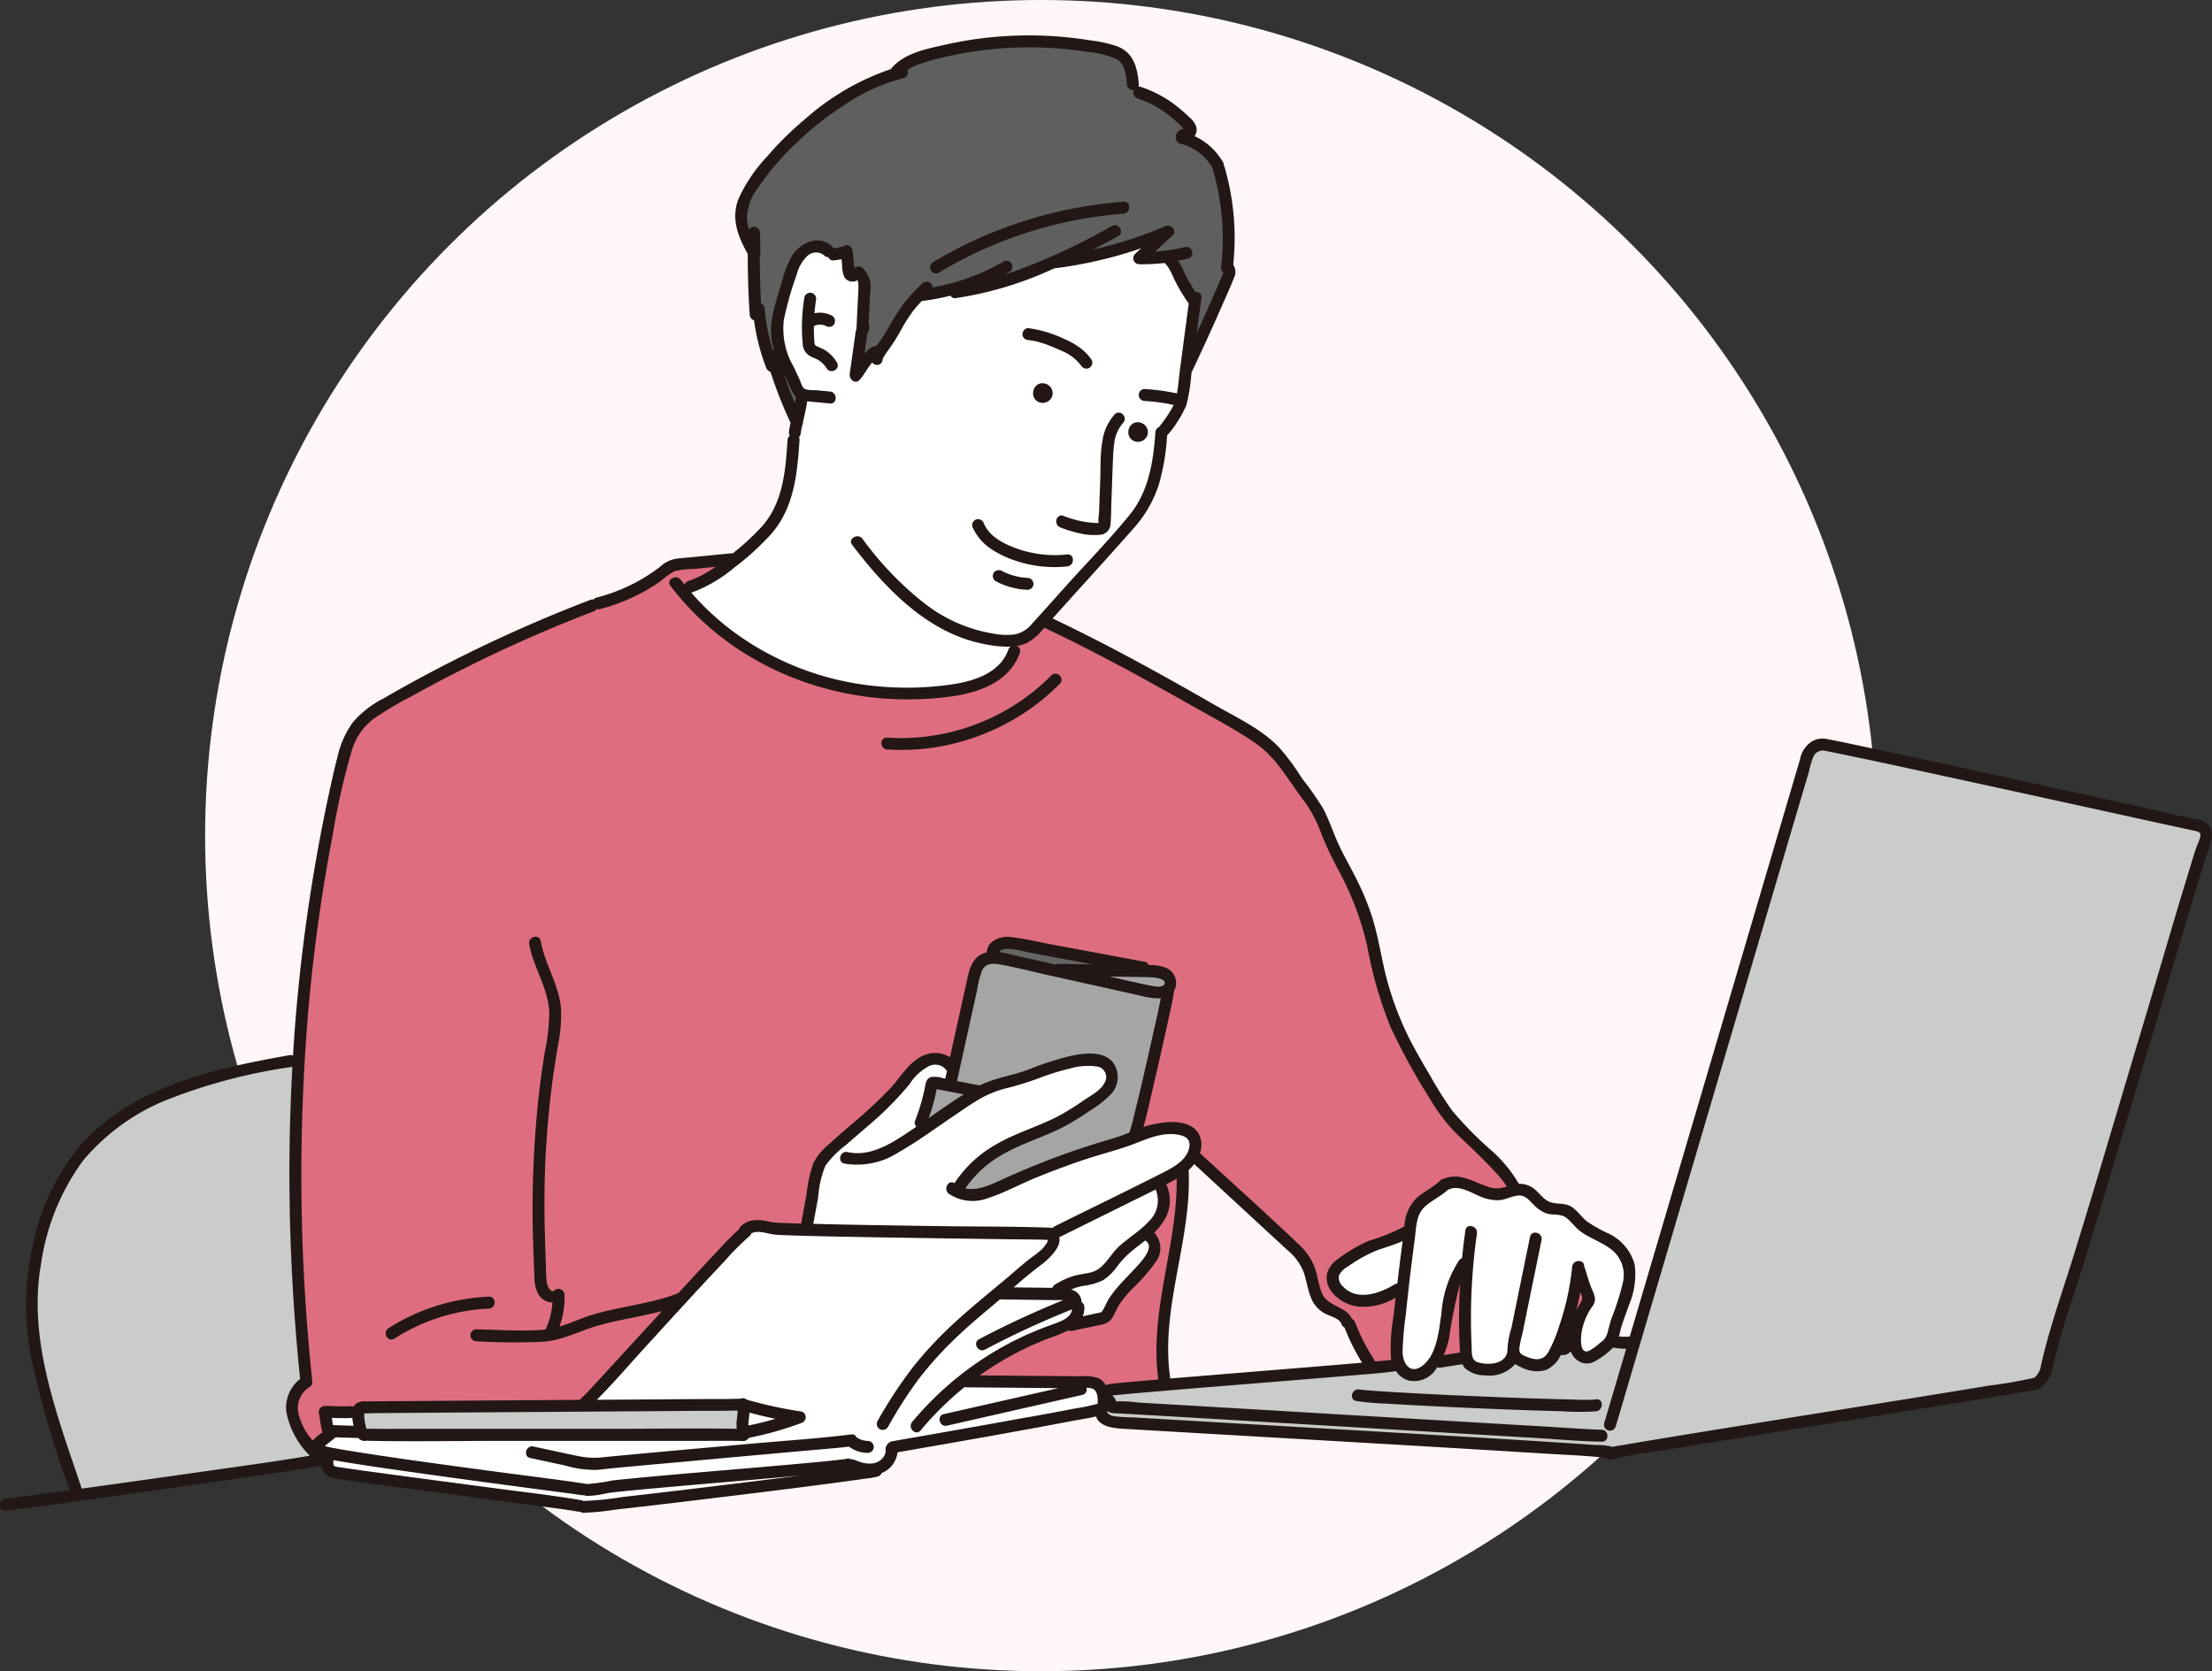
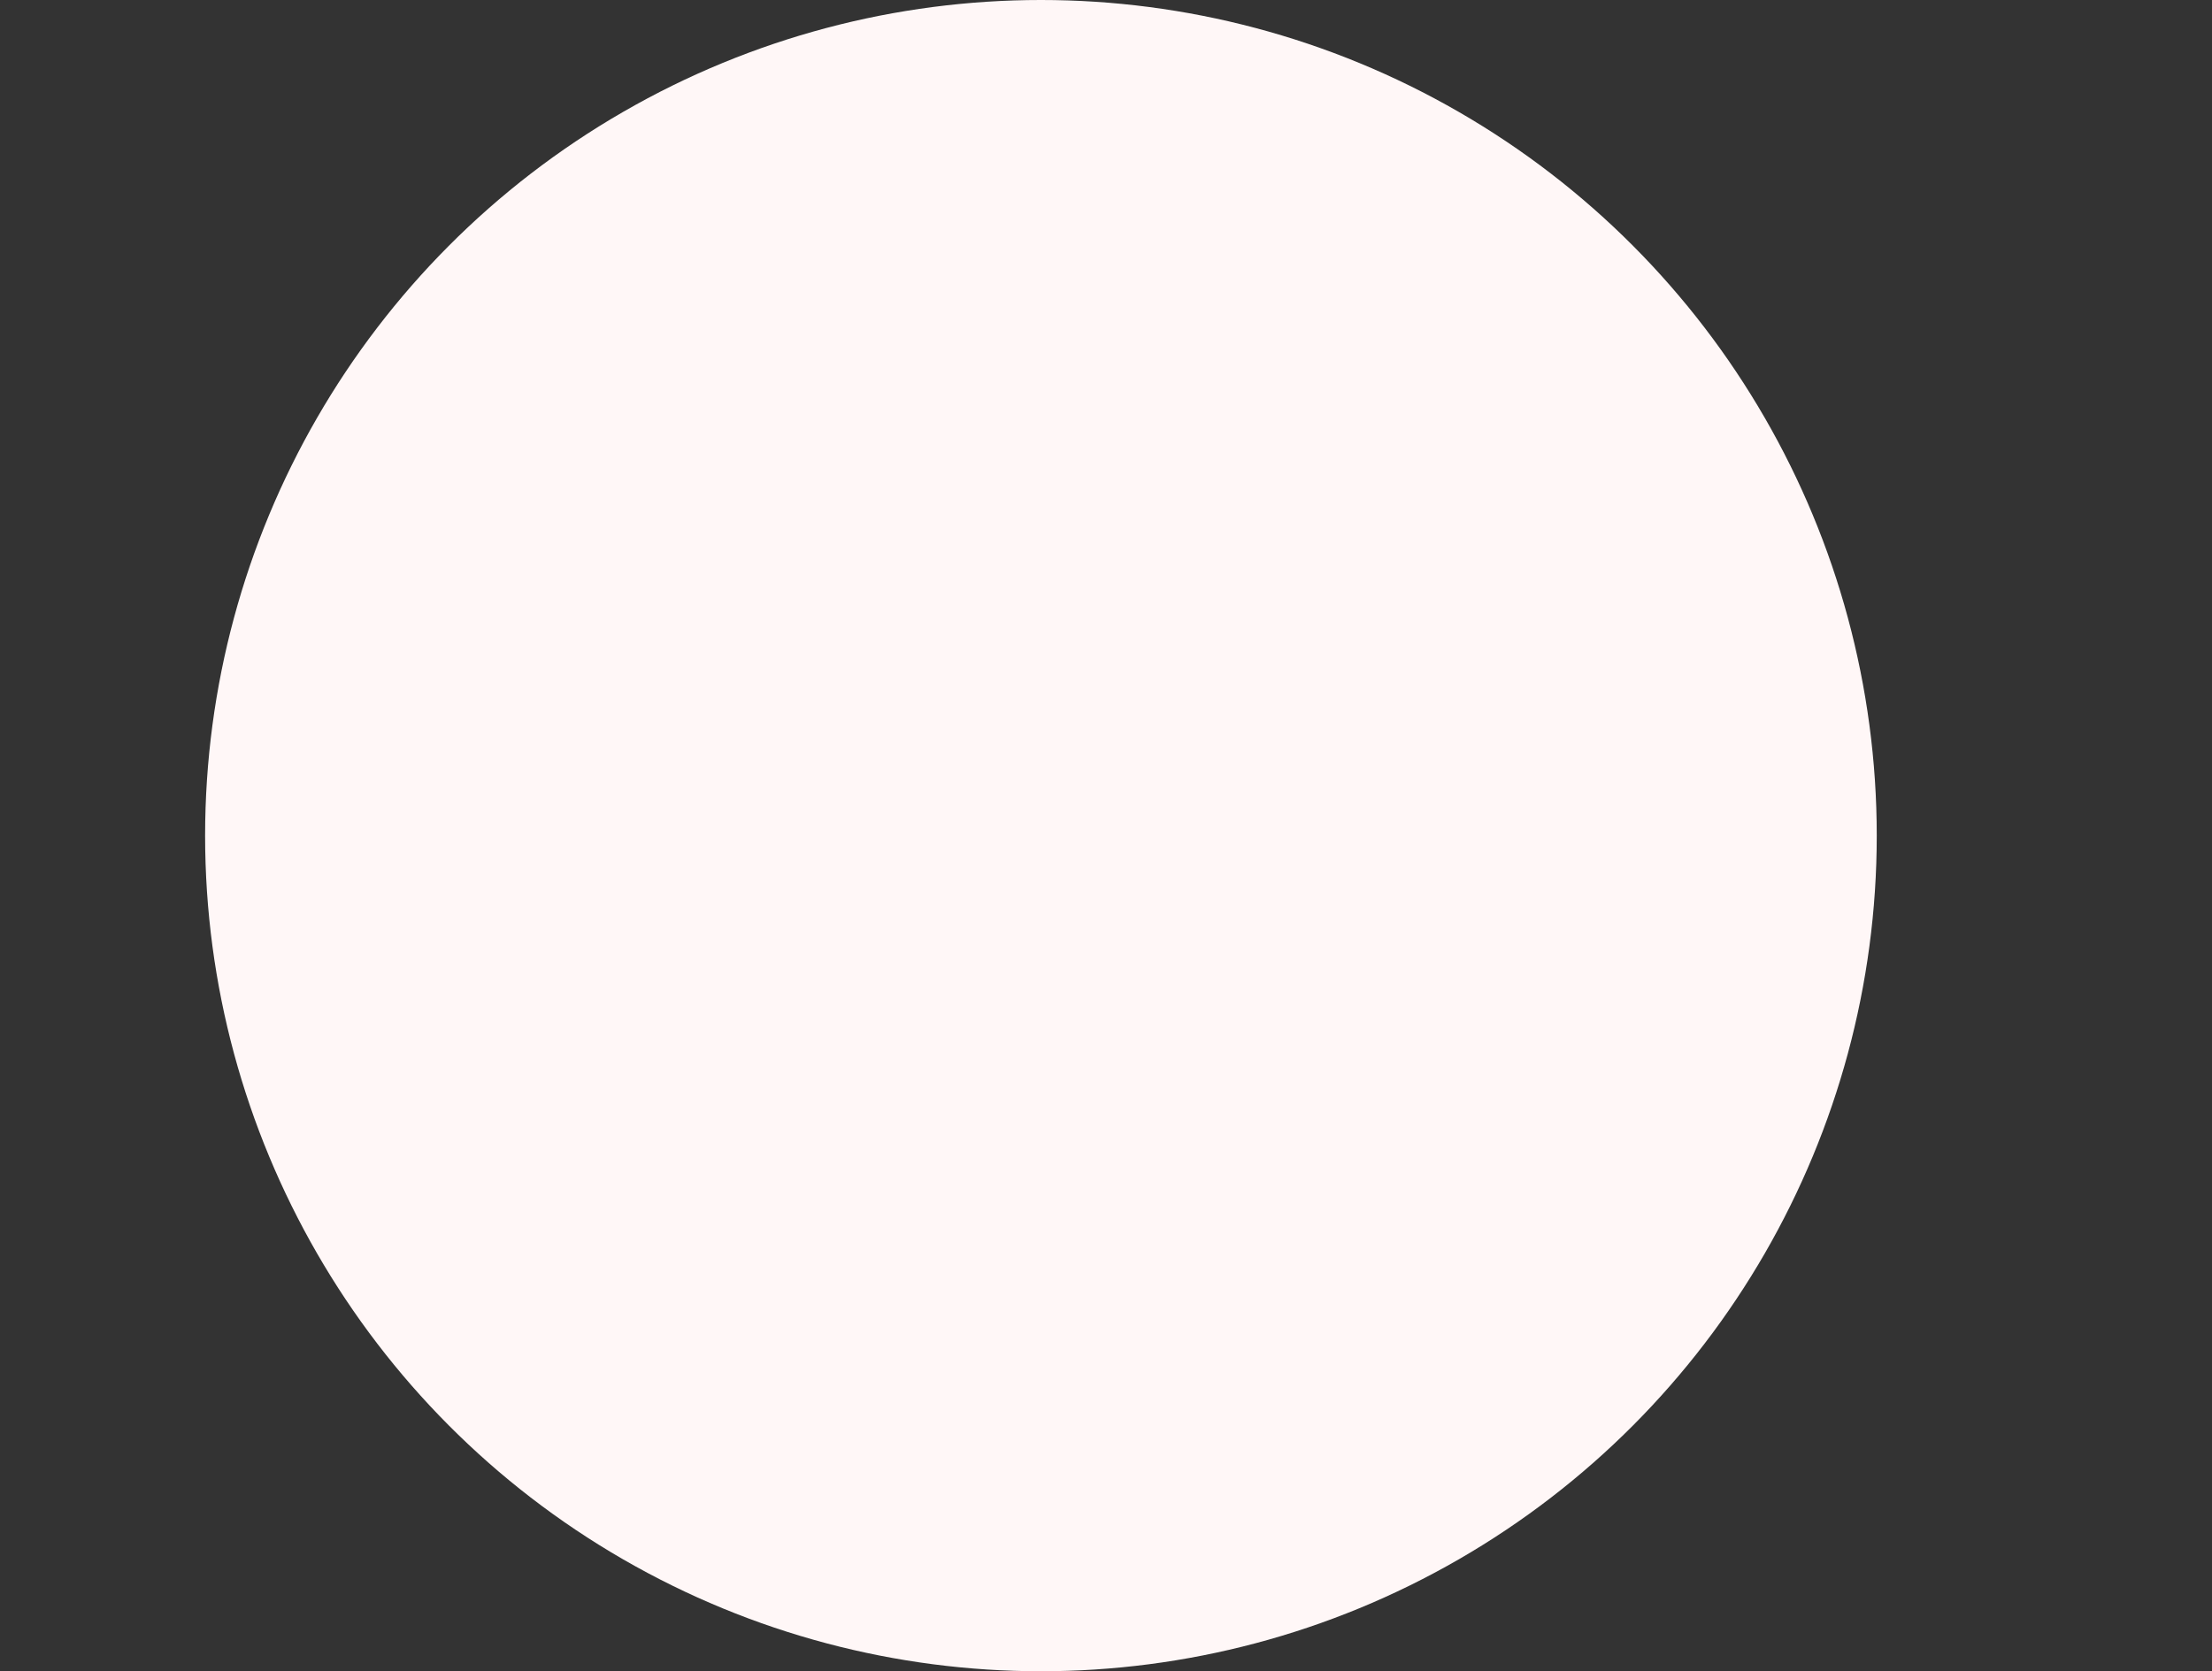
<svg xmlns="http://www.w3.org/2000/svg" width="215.69" height="163" viewBox="0 0 215.69 163">
  <rect x="0" y="0" width="215.69" height="163" fill="#333333" stroke="none" />
  <defs>
    <clipPath id="a">
-       <rect width="215.69" height="144.097" fill="none" />
-     </clipPath>
+       </clipPath>
  </defs>
  <g transform="translate(-252 -6458)">
    <circle cx="81.5" cy="81.5" r="81.5" transform="translate(272 6458)" fill="#fff7f7" />
    <g transform="translate(252 6461.452)">
      <g clip-path="url(#a)">
        <path d="M976.783,2580.492a9.8,9.8,0,0,1-2.15-.328c-.177-.041-.354-.082-.53-.119l-3.376-.725a.369.369,0,0,1-.308-.424.476.476,0,0,1,.451-.444.529.529,0,0,1,.109.012l3.827.822a10.038,10.038,0,0,0,2.163.279,6.686,6.686,0,0,0,.78-.045c.38-.043.762-.079,1.144-.115l.32-.03q4.744-.448,9.49-.865l3.432-.309c1-.091,2.01-.173,3.016-.256,2.252-.185,4.58-.376,6.856-.658a.527.527,0,0,1,.064,0,.3.3,0,0,1,.3.192.137.137,0,0,0,.049.059,2.664,2.664,0,0,0,.38.215,2.8,2.8,0,0,0,.56.155c.089.01.17.016.251.017a.458.458,0,0,1,.447.452.4.4,0,0,1-.12.294.456.456,0,0,1-.321.146,2.962,2.962,0,0,1-1.756-.582.136.136,0,0,0-.083-.028h-.016c-.916.108-1.852.189-2.757.267q-.549.047-1.1.1-4.222.386-8.444.765l-6.514.589q-2.157.2-4.313.4c-.216.021-.433.046-.65.07-.28.032-.56.064-.84.088-.121.01-.241.015-.361.015" transform="translate(-918.99 -2440.702)" fill="#fff" />
        <path d="M635.389,2623.612a19.08,19.08,0,0,0,2.607-.244c.375-.053.748-.1,1.115-.146,4.311-.488,8.894-1.039,14.86-1.786l2.4-.3a.137.137,0,0,0-.017-.273h-.013c-2.554.234-5.11.453-7.666.672l-3.786.326c-1.781.156-3.561.311-5.34.487-.566.056-1.132.114-1.7.184l-.151.02c-.1.014-.145.022-.194.031l-.368.072a7.507,7.507,0,0,1-1.473.193h-.056a.434.434,0,0,1-.224-.062.136.136,0,0,0-.071-.02l-.027,0a.484.484,0,0,1-.17.006c-1.011-.149-1.99-.277-3-.408l-1.2-.158c-4.652-.62-9.446-1.259-14.153-1.939l-.068-.01c-1.829-.264-3.719-.538-5.569-.861l-.233-.041-.023,0a.14.14,0,0,0-.08.026.138.138,0,0,0-.055.09,1.091,1.091,0,0,0,.013.495.335.335,0,0,1,.011.044.137.137,0,0,0,.13.18h.01s.023.005.09.033a1.488,1.488,0,0,0,.388.085l.128.018c.182.03.365.058.548.084l.113.017q1.027.15,2.055.289,4.371.6,8.747,1.176l3.225.429c.818.109,1.638.213,2.458.317,2.093.265,4.258.539,6.366.9a.425.425,0,0,1,.149.055.139.139,0,0,0,.07.019h.138Z" transform="translate(-578.363 -2480.543)" fill="#fff" />
        <path d="M91.57,1895.6A53.975,53.975,0,0,0,79,1898.946a20.872,20.872,0,0,0-7.927,5.852,22.328,22.328,0,0,0-4.121,10.143c-1.2,6.74,1.064,13.391,3.251,19.823.245.721.488,1.436.725,2.147a.137.137,0,0,0,.13.094h.019c4.069-.56,8.139-1.131,12.1-1.7l2.15-.305c2.626-.372,5.341-.756,8-1.205a.137.137,0,0,0,.08-.226,8.057,8.057,0,0,1-2.257-4.175,3.4,3.4,0,0,1,1.286-3.111.138.138,0,0,0,.057-.126,197.264,197.264,0,0,1-1.046-20.231c0-3.362.1-6.789.292-10.187a.137.137,0,0,0-.137-.145.115.115,0,0,0-.024,0" transform="translate(-63.085 -1795.14)" fill="#cacbcb" />
        <path d="M596.092,2219.062a.137.137,0,0,0-.1.047.468.468,0,0,1-.066.064l-.739.582c-.024.019-.057.05-.093.083a1.737,1.737,0,0,1-.138.122.137.137,0,0,0,.06.246c.118.019.237.047.356.075.092.022.184.044.274.062.748.145,1.515.269,2.237.384,4.058.647,8.2,1.206,12.2,1.746l.9.122q1.646.222,3.292.434c2.01.261,4.089.531,6.127.831a.446.446,0,0,1,.109.03.136.136,0,0,0,.05.009l.058,0h.06a8.074,8.074,0,0,0,1.5-.19c.3-.056.591-.113.885-.148.688-.083,1.377-.149,2.067-.215,2.978-.287,6.01-.544,8.941-.793l3.325-.284c1.908-.165,3.817-.33,5.724-.513.649-.062,1.3-.125,1.948-.2l.564-.068c.136-.02.238-.034.338-.057a.545.545,0,0,1,.11-.012.411.411,0,0,1,.229.068.138.138,0,0,0,.075.022s.056,0,.077,0a.551.551,0,0,1,.228.048,4.245,4.245,0,0,0,.575.216c.1.03.2.057.305.079l.171.033c.008,0,.064.01.072.01a3.24,3.24,0,0,0,.356.021,2.477,2.477,0,0,0,.311-.019l.052-.01c.07-.014.126-.027.182-.041l.153-.046.046-.016a2.059,2.059,0,0,0,.251-.133l.074-.049c.007-.005.061-.042.067-.048a2.488,2.488,0,0,0,.222-.213l.051-.06.058-.08a1.959,1.959,0,0,0,.122-.214.129.129,0,0,0,.013-.025c0-.006.028-.081.028-.081.011-.034.021-.068.03-.1s.018-.079.025-.119c0-.007,0-.043,0-.05a2.11,2.11,0,0,0-.015-.293.334.334,0,0,1,.129-.291.141.141,0,0,0,.038-.055.335.335,0,0,1,.281-.214l2.816-.492c2.855-.5,6.621-1.166,10.433-1.86,1.55-.283,3.1-.566,4.647-.865.2-.038.4-.073.6-.108a12.4,12.4,0,0,0,1.658-.367.136.136,0,0,0,.094-.115c.022-.2.1-1.2-.451-1.555a1.359,1.359,0,0,0-.727-.145h-.051a.137.137,0,0,0-.131.173.442.442,0,0,1-.036.343.381.381,0,0,1-.256.171l-13.2,3a.5.5,0,0,1-.114.013.464.464,0,0,1-.443-.436.377.377,0,0,1,.308-.435l11.173-2.535a.137.137,0,0,0-.029-.271l-8.958-.078a.48.48,0,0,1-.141-.024.127.127,0,0,0-.041-.006.138.138,0,0,0-.086.03,31.019,31.019,0,0,0-4.313,4.25.354.354,0,0,1-.275.146.482.482,0,0,1-.4-.292.46.46,0,0,1,.064-.5,31.27,31.27,0,0,1,7.3-6.412,30.722,30.722,0,0,1,4.334-2.281c.638-.273,1.343-.547,2.153-.836.68-.242,1.708-.608,1.838-1.525a.138.138,0,0,0-.136-.157.146.146,0,0,0-.051.01,88.427,88.427,0,0,0-8.5,3.93.461.461,0,0,1-.216.057.493.493,0,0,1-.449-.381.37.37,0,0,1,.2-.439c2.589-1.368,5.347-2.648,8.2-3.805a.137.137,0,0,0-.043-.264c-.076,0-.152-.006-.224-.006s-.164,0-.232,0l-.129,0-5.6-.072a.135.135,0,0,0-.089.033l-.231.2-.325.272c-1.268,1.062-2.58,2.16-3.794,3.332a35.43,35.43,0,0,0-3.606,4.008,44.112,44.112,0,0,0-3,4.679.39.39,0,0,1-.349.214.521.521,0,0,1-.432-.25.393.393,0,0,1,.012-.414,42.989,42.989,0,0,1,3.511-5.333,38.06,38.06,0,0,1,4.2-4.44c1.124-1.023,2.315-2.013,3.466-2.97.54-.449,1.08-.9,1.615-1.352.189-.16.376-.321.563-.482.549-.473,1.116-.962,1.705-1.4l.074-.054a8.935,8.935,0,0,0,.886-.718c.006-.006.615-.646.592-.933a.2.2,0,0,0-.084-.151.25.25,0,0,0-.106-.052c-.825-.027-1.652-.034-2.478-.042q-.551,0-1.1-.012l-1.215-.016c-4.448-.061-9.047-.123-13.57-.207-2.033-.037-4.136-.075-6.255-.143l-.15,0c-.55-.018-1.1-.035-1.651-.071a5.4,5.4,0,0,1-.761-.129,4.945,4.945,0,0,0-1.018-.149,1.4,1.4,0,0,0-.743.183.137.137,0,0,0-.062.082.377.377,0,0,1-.135.2,18.431,18.431,0,0,0-1.892,1.865c-.175.19-.35.379-.525.565-2.161,2.287-4.32,4.649-6.406,6.934l-1.254,1.372c-.495.541-.985,1.09-1.477,1.64-1.071,1.2-2.178,2.436-3.326,3.584a.137.137,0,0,0,.1.234l1.181-.008q4.22-.029,8.44-.061c.339,0,1.369,0,1.369,0h.353c.868,0,1.792,0,2.71-.04a.238.238,0,0,0,.088-.032.348.348,0,0,1,.1-.015.445.445,0,0,1,.286.113.141.141,0,0,0,.051.027,40.844,40.844,0,0,0,5.34,1.158.453.453,0,0,1,.311.426.477.477,0,0,1-.339.434,32.1,32.1,0,0,1-5.058,1.432.139.139,0,0,0-.08.049.481.481,0,0,1-.114.107.121.121,0,0,0-.042.031.385.385,0,0,1-.308.132c-.688-.015-1.365-.019-2.042-.019-.473,0-2.366.009-2.839.009l-19.084,0c-1.325,0-2.651.008-3.977.016-1.352.008-2.7.017-4.056.017-1.741,0-3.189-.014-4.556-.042a.513.513,0,0,1-.111-.016.168.168,0,0,0-.033,0,.138.138,0,0,0-.042.006.565.565,0,0,1-.1.022.83.83,0,0,1-.1.006.654.654,0,0,1-.514-.249.137.137,0,0,0-.1-.047h-.019a.387.387,0,0,1-.056.006c-.263-.009-.522-.016-.782-.022-.448-.012-.9-.024-1.344-.046Z" transform="translate(-563.37 -2082.485)" fill="#fff" />
        <path d="M2034.558,1377.632a.141.141,0,0,0-.087.029l-.01.007a.158.158,0,0,0-.073.147c.061.339.441.523.777.583a8.566,8.566,0,0,0,1.249.094c.193.005.383.01.57.021q1.956.118,3.912.231l12,.694q7.018.406,14.035.82,5.817.345,11.633.71c1.2.077,2.4.154,3.594.243.135.01.284.014.439.017a3.592,3.592,0,0,1,1.073.126l.052.026a.138.138,0,0,0,.062.014.126.126,0,0,0,.029,0c.295-.065.6-.112.9-.159.154-.024.308-.049.46-.075,1.258-.218,2.518-.427,3.779-.634,5.139-.846,10.367-1.683,15.424-2.494q3.207-.513,6.413-1.029,4.887-.786,9.737-1.582c.438-.072.884-.136,1.333-.2a24.843,24.843,0,0,0,3.158-.587.138.138,0,0,0,.08-.06.441.441,0,0,1,.092-.11,1.845,1.845,0,0,0,.533-1.091l.071-.3c.1-.44.207-.88.321-1.319.227-.878.489-1.8.823-2.894.341-1.12.7-2.234,1.063-3.348.283-.875.567-1.75.841-2.628,1.523-4.882,3-9.867,4.437-14.688q1.056-3.553,2.118-7.1,1.1-3.653,2.175-7.312l1.02-3.444q.814-2.743,1.653-5.479l.155-.511c.18-.6.367-1.219.6-1.807l.066-.161a2.652,2.652,0,0,0,.212-.674c.047-.389-.131-.5-.389-.616l-.462-.1q-3.25-.7-6.5-1.418l-2.625-.577q-7.122-1.56-14.246-3.113l-1.553-.338c-3.134-.682-6.374-1.387-9.569-2.045l-.086-.018c-.413-.085-.825-.169-1.239-.247l-.064-.012c-.084-.016-.169-.032-.254-.044h-.019a.144.144,0,0,0-.042.006c-.046.015-.093.028-.139.041a1.334,1.334,0,0,0-.474.207,3.279,3.279,0,0,0-.72,1.673c-.038.156-.072.3-.106.412l-17.793,60.32q-.5,1.684-1,3.367a.413.413,0,0,1-.414.311.507.507,0,0,1-.4-.186.391.391,0,0,1-.05-.356l2.145-7.263a.136.136,0,0,0-.022-.122.138.138,0,0,0-.109-.054h-.114a5.974,5.974,0,0,1-1.129-.111.116.116,0,0,0-.026,0,.137.137,0,0,0-.1.045,7.535,7.535,0,0,1-1.655,1.26,1.575,1.575,0,0,1-.825.248,1.388,1.388,0,0,1-.888-.328,1.8,1.8,0,0,1-.549-.768.136.136,0,0,0-.1-.085l-.024,0a.136.136,0,0,0-.1.045,1.072,1.072,0,0,1-.242.207,1.089,1.089,0,0,1-.167.074.454.454,0,0,1-.073.024.931.931,0,0,1-.182.019,1.265,1.265,0,0,1-.17-.014h-.019a.137.137,0,0,0-.121.072,2.83,2.83,0,0,1-1.374,1.4,1.97,1.97,0,0,1-.746.138,4.178,4.178,0,0,1-1.558-.386,3.561,3.561,0,0,1-.6-.309.134.134,0,0,0-.075-.023.136.136,0,0,0-.111.056,3.018,3.018,0,0,1-2.468,1.06q-.161,0-.318-.013a2.824,2.824,0,0,1-1.844-.612,1.392,1.392,0,0,1-.269-.395.138.138,0,0,0-.124-.079h-.021l-2.106.326a.66.66,0,0,1-.1.009.57.57,0,0,1-.193-.034.13.13,0,0,0-.046-.008.136.136,0,0,0-.112.059,2.564,2.564,0,0,1-2.072,1.312,2.234,2.234,0,0,1-.558-.073,1.971,1.971,0,0,1-1.152-.866.137.137,0,0,0-.162-.053.463.463,0,0,1-.1.024c-1.027.145-2.085.229-3.107.31q-.483.038-.965.079-5,.426-10.009.823l-4.311.35q-3.026.247-6.049.5c-.721.062-1.441.125-2.161.193-.238.023-.476.046-.714.071l-.232.026a.137.137,0,0,0-.058.252l.029.016a.56.56,0,0,1,.221.362,2.028,2.028,0,0,0,.05.2s.125.008.269.014h.013a2.9,2.9,0,0,1,.394-.024,9.033,9.033,0,0,1,.99.076c.23.026.457.052.669.064q1.968.113,3.936.229,5.122.3,10.243.6l14.786.876q5.542.329,11.084.653c.515.03,1.03.063,1.545.1,1.173.075,2.386.153,3.579.193a.44.44,0,0,1,.43.474.391.391,0,0,1-.4.418l-.207-.009c-1.438-.027-2.906-.13-4.325-.229-.686-.048-1.371-.1-2.054-.136q-6.033-.354-12.067-.713l-14.811-.877q-4.923-.291-9.846-.579-1.587-.092-3.174-.181l-.9-.047a2.735,2.735,0,0,1-.373-.032,1.047,1.047,0,0,1-.388-.157.137.137,0,0,0-.073-.021" transform="translate(-1926.577 -1243.587)" fill="#cacbcb" />
        <path d="M575.076,979.586a.138.138,0,0,0-.114.061.459.459,0,0,1-.226.176,140.028,140.028,0,0,0-17.842,8.329c-.233.13-.468.258-.7.387a25.774,25.774,0,0,0-2.913,1.762,6.154,6.154,0,0,0-2.207,3.213,57.365,57.365,0,0,0-1.628,7.022q-.119.634-.239,1.263a168.589,168.589,0,0,0-2.423,17.72,191.113,191.113,0,0,0,.45,35.6.435.435,0,0,1-.217.368,2.532,2.532,0,0,0-1.129,2.742,6.29,6.29,0,0,0,1.408,2.67.136.136,0,0,0,.107.052h0a.138.138,0,0,0,.107-.051,4.459,4.459,0,0,1,.927-.775.15.15,0,0,0,.054-.182,1.581,1.581,0,0,1-.126-.471l-.217-1.315a.466.466,0,0,1,.314-.564.325.325,0,0,1,.1-.014l.069,0a.125.125,0,0,0,.038-.005.359.359,0,0,1,.1-.017q.786.047,1.555.048.405,0,.81-.013h0a.4.4,0,0,1,.191.047.139.139,0,0,0,.064.016.131.131,0,0,0,.042-.007.137.137,0,0,0,.081-.07.791.791,0,0,1,.161-.234,1.219,1.219,0,0,1,.859-.214h.086c.7-.01,1.406-.016,2.109-.021l.455,0q7.263-.06,14.526-.1l3.763-.025a.136.136,0,0,0,.117-.067.464.464,0,0,1,.082-.1c.634-.6,1.233-1.259,1.812-1.9.181-.2.361-.4.543-.593q2.19-2.374,4.367-4.759l1.173-1.281a.137.137,0,0,0-.1-.23.127.127,0,0,0-.035,0c-.95.254-1.938.453-2.894.646-1.176.237-2.392.482-3.553.832-.568.171-1.121.38-1.656.581a12.474,12.474,0,0,1-3.378.921c-.651.055-1.357.082-2.159.082-.9,0-1.817-.034-2.7-.066-.574-.021-1.147-.042-1.715-.054a.432.432,0,0,1-.429-.464.4.4,0,0,1,.41-.427c.565.012,1.121.032,1.678.051.9.032,1.834.064,2.751.064.767,0,1.447-.023,2.078-.07.064,0,.127-.013.19-.022l.095-.013a.137.137,0,0,0,.118-.109.506.506,0,0,1,.035-.112,7.213,7.213,0,0,0,.621-2.531.137.137,0,0,0-.134-.145,1.54,1.54,0,0,1-1.292-.807,3.5,3.5,0,0,1-.332-1.555c-.028-.59-.048-1.181-.067-1.772l-.016-.484a101.954,101.954,0,0,1,.539-15.714c.159-1.322.345-2.639.553-3.915.035-.213.071-.426.108-.639a16.44,16.44,0,0,0,.334-3.226,11.446,11.446,0,0,0-1.039-3.885,15.068,15.068,0,0,1-.921-2.842.447.447,0,0,1,.095-.38.54.54,0,0,1,.4-.189.339.339,0,0,1,.355.309,16.112,16.112,0,0,0,.951,2.982,12.7,12.7,0,0,1,1.03,3.678,14.533,14.533,0,0,1-.291,3.423c-.189,1.132-.386,2.346-.546,3.549-.312,2.349-.534,4.755-.66,7.152-.12,2.3-.15,4.69-.092,7.3.027,1.205.069,2.409.114,3.615.005.144.008.289.01.435a7.655,7.655,0,0,0,.081,1.2c.026.146.262.938.694.938a.4.4,0,0,0,.257-.1.524.524,0,0,1,.331-.122.428.428,0,0,1,.44.433,8.273,8.273,0,0,1-.483,3.054.137.137,0,0,0,.168.177c.568-.168,1.129-.384,1.672-.592s1.127-.433,1.707-.6c1.1-.323,2.256-.557,3.375-.783a28.432,28.432,0,0,0,4.858-1.285.136.136,0,0,0,.05-.035l.493-.538c1.134-1.231,2.342-2.539,3.55-3.808l.383-.407a19.067,19.067,0,0,1,1.465-1.457.134.134,0,0,0,.043-.069.44.44,0,0,1,.114-.2,2,2,0,0,1,1.531-.6,6.777,6.777,0,0,1,1.471.217l.05.007.281.022c.631.042,1.274.061,1.9.079l.591.016a.137.137,0,0,0,.135-.113l.54-2.954c.045-.245.083-.5.121-.751a8.3,8.3,0,0,1,.542-2.212,5.692,5.692,0,0,1,1.41-1.685l.1-.1c.634-.588,1.293-1.16,1.97-1.743l.24-.208a44.6,44.6,0,0,0,3.707-3.444c.289-.313.569-.667.839-1.009a6.416,6.416,0,0,1,2.486-2.231,2.76,2.76,0,0,1,.989-.182,2.478,2.478,0,0,1,1.353.383.136.136,0,0,0,.076.023.139.139,0,0,0,.052-.01.137.137,0,0,0,.082-.1l1.65-7.473c.227-1.032.462-2.1,1.464-2.528a2.2,2.2,0,0,1,.375-.12.137.137,0,0,0,.106-.129c.027-.906.964-1.379,1.876-1.379a2.329,2.329,0,0,1,.248.013c.964.1,1.944.3,2.892.5.432.089.863.178,1.293.258l8.915,1.66a.341.341,0,0,1,.287.231.136.136,0,0,0,.129.095,4.062,4.062,0,0,1,1.554.229,1.712,1.712,0,0,1,.979,1.1,1.168,1.168,0,0,1-.192,1.036.138.138,0,0,0-.027.1.487.487,0,0,1,0,.147c-.1.6-.231,1.208-.358,1.8l-.086.4c-.44,2.046-.933,4.235-1.507,6.692-.083.354-.163.711-.244,1.068-.228,1.009-.464,2.051-.753,3.056a.137.137,0,0,0,.132.175.134.134,0,0,0,.043-.006l.124-.042c.119-.04.238-.081.36-.113a9.327,9.327,0,0,1,2.265-.324,2.683,2.683,0,0,1,2.448,1.023,2.168,2.168,0,0,1,.137,1.838.137.137,0,0,0,.051.153l.054.04q1.576,1.456,3.163,2.9c2.115,1.933,4.3,3.933,6.41,5.943a5.587,5.587,0,0,1,1.513,2.188,10.01,10.01,0,0,1,.311,1.138,8.652,8.652,0,0,0,.394,1.36,2.852,2.852,0,0,0,1.554,1.382,2.758,2.758,0,0,1,1.395,1.155.139.139,0,0,0,.059.061.535.535,0,0,1,.245.285,19.525,19.525,0,0,0,1.89,3.7.239.239,0,0,1,.018.053.182.182,0,0,0,.146.134l.464-.041q.4-.037.791-.078l.347-.038a.15.15,0,0,0,.1-.056.142.142,0,0,0,.029-.107l-.013-.064c-.008-.037-.016-.074-.021-.111a12.066,12.066,0,0,1,.14-3.129c.044-.342.089-.679.122-1.009.036-.352.076-.7.116-1.054l.075-.66a.139.139,0,0,0-.06-.129.137.137,0,0,0-.077-.023.14.14,0,0,0-.066.017,6.247,6.247,0,0,1-2.983.887,4.038,4.038,0,0,1-.406-.02,3.694,3.694,0,0,1-2.689-1.432,2.077,2.077,0,0,1-.411-1.618,2.2,2.2,0,0,1,.862-1.24,13.881,13.881,0,0,1,3.19-1.9c.386-.161.8-.294,1.192-.423a8.508,8.508,0,0,0,2.185-.944l.052-.028a.136.136,0,0,0,.072-.1,4.034,4.034,0,0,1,1.112-2.657,8.459,8.459,0,0,1,1.1-.8,7.793,7.793,0,0,0,1.251-.939.422.422,0,0,1,.248-.127,2.75,2.75,0,0,1,1.064-.219,5.724,5.724,0,0,1,2.132.58c.31.128.631.26.958.369a3.329,3.329,0,0,0,1.042.206c.043,0,.086,0,.129,0a3.515,3.515,0,0,0,.856-.2.138.138,0,0,0,.075-.2,7.846,7.846,0,0,0-1.031-1.3l-.152-.166c-.721-.794-1.488-1.541-2.211-2.238q-.28-.269-.562-.537c-.434-.413-.882-.839-1.3-1.275a17.061,17.061,0,0,1-2.245-3.044,61.236,61.236,0,0,1-3.848-7.014,37.762,37.762,0,0,1-2.156-7.414l-.091-.417a29.144,29.144,0,0,0-2.827-7.459,36.123,36.123,0,0,1-1.593-3.359l-.03-.075a12.959,12.959,0,0,0-1.659-3.222c-.431-.552-.84-1.142-1.237-1.714a14.99,14.99,0,0,0-3.567-4.011c-1.593-1.1-3.331-2.068-5.013-3-.53-.294-1.059-.587-1.582-.884-5.574-3.162-9.9-5.442-14.011-7.4a.212.212,0,0,0-.1-.024.129.129,0,0,0-.1.035l-.223.248a4.978,4.978,0,0,1-1.353,1.161,3.565,3.565,0,0,1-1.052.334.137.137,0,0,0-.026.263.361.361,0,0,1,.234.489c-.8,2.259-2.983,3.656-6.484,4.15a30.985,30.985,0,0,1-4.314.3,28.936,28.936,0,0,1-23.035-11.024.322.322,0,0,1-.055-.356.529.529,0,0,1,.461-.258.465.465,0,0,1,.382.192c.1.128.2.255.3.381l.078.1a.137.137,0,0,0,.107.052l.023,0a.137.137,0,0,0,.106-.089.428.428,0,0,1,.277-.267,10.86,10.86,0,0,0,2.68-1.406.137.137,0,0,0-.078-.249l-2.185.214c-.166.017-.344.025-.526.033a4.569,4.569,0,0,0-1.309.183,3.454,3.454,0,0,0-.982.654c-.143.12-.282.237-.42.334a18.074,18.074,0,0,1-5.89,2.711.482.482,0,0,1-.119.016.417.417,0,0,1-.128-.02.133.133,0,0,0-.042-.007" transform="translate(-516.908 -923.773)" fill="#de6e7f" />
        <path d="M668.372,2530.2c.677.015,1.354.019,2.031.019.474,0,2.366-.008,2.839-.008l19.084,0c1.295,0,2.59-.008,3.886-.015,1.324-.007,2.649-.015,3.973-.015,1.54,0,2.883.011,4.107.032h0a.137.137,0,0,0,.136-.156,3.409,3.409,0,0,1,0-.827l.028-.24c.022-.179.043-.358.054-.538,0-.035,0-.07,0-.105v-.057a.137.137,0,0,0-.137-.139h0c-.955.032-1.9.035-2.948.035h-.352c-.444,0-.887,0-1.329,0q-6.785.051-13.571.1l-6.4.044q-4.326.029-8.652.063-1.263.01-2.527.023c-.067,0-.141.006-.215.011s-.158.011-.236.011c-.143,0-.277.011-.3.088,0,.008,0,.49.005.588a5.341,5.341,0,0,0,.124.69,2.1,2.1,0,0,0,.083.313.137.137,0,0,0,.13.094h.092a.512.512,0,0,1,.086-.008Z" transform="translate(-632.449 -2394.175)" fill="#cacbcb" />
        <path d="M607.947,2541.592a.137.137,0,0,0-.135.16l.113.686a.162.162,0,0,0,.128.131l.091.007,1.925.066a.137.137,0,0,0,.134-.164,7.552,7.552,0,0,1-.12-.765.136.136,0,0,0-.058-.1.139.139,0,0,0-.079-.025.169.169,0,0,0-.035,0,.433.433,0,0,1-.1.016q-.341.011-.682.01c-.393,0-.785-.01-1.177-.027Z" transform="translate(-575.6 -2406.899)" fill="#fff" />
        <path d="M1374.847,2532.013a.137.137,0,0,0-.137.128c-.012.193-.031.386-.054.58a4.926,4.926,0,0,0-.044.691.137.137,0,0,0,.052.1.139.139,0,0,0,.086.03.13.13,0,0,0,.027,0c.886-.181,1.776-.4,2.644-.658a.137.137,0,0,0-.011-.265c-.842-.172-1.692-.375-2.527-.6a.128.128,0,0,0-.036,0" transform="translate(-1301.766 -2397.832)" fill="#fff" />
-         <path d="M1810.79,2120.931a2.375,2.375,0,0,1,1.1.193,1.555,1.555,0,0,1,.62.615.137.137,0,0,0,.118.068.135.135,0,0,0,.056-.012,1.343,1.343,0,0,1,.358-.106c.208-.029.416-.051.624-.072.7-.072,1.388-.133,2.082-.193l2.024-.17a.135.135,0,0,0,.1-.051.137.137,0,0,0,.029-.1c-.508-3.715.158-7.423.8-11.008a46.079,46.079,0,0,0,.989-8.563.136.136,0,0,0-.137-.136.138.138,0,0,0-.07.019c-.357.212-.731.4-1.016.547a.137.137,0,0,0-.069.081.138.138,0,0,0,.01.107,3.448,3.448,0,0,1-.277,3.492,5.434,5.434,0,0,1-.863,1.057.139.139,0,0,0-.041.1.138.138,0,0,0,.047.1,2.076,2.076,0,0,1,.164,2.618,11.642,11.642,0,0,1-1.724,2.045c-.215.219-.429.437-.635.657a12.1,12.1,0,0,0-1.187,1.438,5.767,5.767,0,0,0-.391.719,4.569,4.569,0,0,1-.433.77,1.977,1.977,0,0,1-1.314.582c-.1.019-.207.038-.307.059l-2.12.451a.538.538,0,0,1-.106.012.42.42,0,0,1-.186-.043.143.143,0,0,0-.06-.014.139.139,0,0,0-.063.016,12.306,12.306,0,0,1-1.453.6l-.335.124a29.919,29.919,0,0,0-4.674,2.243c-.743.438-1.48.916-2.19,1.423a.137.137,0,0,0,.078.248l10.019.087Z" transform="translate(-1704.795 -1990.03)" fill="#de6e7f" />
        <path d="M2583.425,2118.766a1.651,1.651,0,0,0-.667.134.511.511,0,0,1-.1.033.147.147,0,0,0-.065.034,8.259,8.259,0,0,1-1.136.838,8.917,8.917,0,0,0-1.118.816,3.965,3.965,0,0,0-.969,2.695c-.02.2-.041.4-.066.587-.326,2.41-.621,4.9-.877,7.391-.032.31-.069.623-.107.937a19.8,19.8,0,0,0-.2,2.693c.016.862.46,1.778,1.25,1.778a1.356,1.356,0,0,0,.692-.217c1.5-.9,1.812-3.146,2.039-4.785.026-.185.051-.363.076-.531a10.825,10.825,0,0,1,1.705-5.139.479.479,0,0,1,.22-.162.137.137,0,0,0,.09-.115c.09-.91.2-1.82.326-2.706a.316.316,0,0,1,.333-.3.559.559,0,0,1,.409.19.47.47,0,0,1,.111.385,58.377,58.377,0,0,0-.584,8.717c.006.752.027,1.51.062,2.254,0,.093,0,.19.006.289,0,.559.012,1.255.728,1.457a3.883,3.883,0,0,0,1.045.144c1.1,0,1.817-.464,1.979-1.272a5.339,5.339,0,0,1,.251-1.729c.055-.215.109-.423.148-.619l1.815-8.863a.356.356,0,0,1,.367-.31.53.53,0,0,1,.4.189.436.436,0,0,1,.086.376l-1.888,9.217c-.029.143-.066.288-.1.435a5.149,5.149,0,0,0-.176.946c-.032.592.33.742.749.915a2.919,2.919,0,0,0,1.1.269,1.374,1.374,0,0,0,1.235-.764,12.933,12.933,0,0,0,1.028-2.449l.051-.149a25.932,25.932,0,0,0,1.262-5.783.485.485,0,0,1,.5-.434.415.415,0,0,1,.311.121.355.355,0,0,1,.078.286.167.167,0,0,0,.028.11.445.445,0,0,1,.081.164c.185.671.4,1.324.634,1.941.034.09.074.18.115.271a2.232,2.232,0,0,1,.2.581,1.059,1.059,0,0,1-.273.788l-.033.049a6.332,6.332,0,0,0-.976,2.363c-.011.059-.259,1.44.167,1.95a.528.528,0,0,0,.417.2.8.8,0,0,0,.269-.052,3.062,3.062,0,0,0,.854-.576c.1-.087.2-.17.294-.24a1.688,1.688,0,0,0,.725-.9c.067-.22.125-.442.183-.663.079-.3.16-.61.262-.908s.206-.583.313-.873a16.138,16.138,0,0,0,.777-2.552,3.3,3.3,0,0,0-.876-3.173,7.806,7.806,0,0,0-1.864-1.181,9.45,9.45,0,0,1-1.5-.885,5.374,5.374,0,0,1-.639-.621,5.386,5.386,0,0,0-.675-.654,2.131,2.131,0,0,0-1.224-.334,3.1,3.1,0,0,1-.753-.11,3.288,3.288,0,0,1-1.235-.859l-.158-.159a1.831,1.831,0,0,0-1.274-.728,3.534,3.534,0,0,0-1.076.233,3.687,3.687,0,0,1-.905.219q-.095.006-.189.006a4.188,4.188,0,0,1-1.422-.284c-.223-.081-.466-.2-.725-.315a4.843,4.843,0,0,0-1.915-.6" transform="translate(-2441.491 -2006.484)" fill="#fff" />
        <path d="M2655.463,2294.953a.137.137,0,0,0-.129.09,16.726,16.726,0,0,0-.718,3.306c-.1.7-.21,1.423-.37,2.106a9.247,9.247,0,0,1-.509,1.544.138.138,0,0,0,.126.191h.021l1.588-.246a.138.138,0,0,0,.116-.144c-.006-.107-.024-.555-.024-.555a57.865,57.865,0,0,1,.035-6.146.137.137,0,0,0-.109-.142l-.027,0" transform="translate(-2513.095 -2173.334)" fill="#de6e7f" />
        <path d="M1975.523,2215.538a.136.136,0,0,0-.085.029c-.168.133-.337.265-.507.4-.262.2-.523.4-.777.613a9.591,9.591,0,0,0-1.463,1.527,5.079,5.079,0,0,1-1.342,1.322,4.484,4.484,0,0,1-1.511.46c-.153.028-.307.056-.459.088a6.13,6.13,0,0,0-1.136.358.137.137,0,0,0,.013.257,1.149,1.149,0,0,1,.933,1.1.139.139,0,0,0,.067.112.407.407,0,0,1,.2.36,2.064,2.064,0,0,1-.147.847.138.138,0,0,0,.022.14.136.136,0,0,0,.105.049l.029,0,1.436-.306.1-.02a.608.608,0,0,0,.467-.258,5.55,5.55,0,0,0,.346-.645,5.16,5.16,0,0,1,.351-.649,11.728,11.728,0,0,1,.882-1.13c.327-.376.679-.743,1.019-1.1s.687-.716,1.014-1.091c.45-.516,1.037-1.272.93-1.882a.785.785,0,0,0-.425-.561.139.139,0,0,0-.066-.017" transform="translate(-1863.858 -2098.128)" fill="#fff" />
        <path d="M2898.385,2310.786a.137.137,0,0,0-.121.111c-.115.6-.246,1.188-.389,1.736a.137.137,0,0,0,.083.162.13.13,0,0,0,.05.01.138.138,0,0,0,.121-.073c.063-.117.129-.231.2-.346.1-.173.2-.347.29-.529a.868.868,0,0,0-.032-.848l-.057-.137a.138.138,0,0,0-.128-.086h-.013" transform="translate(-2744.301 -2188.328)" fill="#de6e7f" />
        <path d="M2466.875,2216.492a.131.131,0,0,0-.059.013,13.645,13.645,0,0,1-1.589.594c-.306.1-.613.2-.914.312a14.051,14.051,0,0,0-2.824,1.574l-.043.028a2.132,2.132,0,0,0-.89.886,1.272,1.272,0,0,0,.37,1.223,2.707,2.707,0,0,0,2.1.892,6.543,6.543,0,0,0,3.131-1.031.427.427,0,0,1,.208-.065.136.136,0,0,0,.131-.121c.16-1.379.334-2.776.519-4.15a.137.137,0,0,0-.055-.129.139.139,0,0,0-.081-.026" transform="translate(-2330.11 -2099.031)" fill="#fff" />
-         <path d="M1876.515,2121.636a.086.086,0,0,0-.04.008l-9.26,4.587a.5.5,0,0,1-.113.039.137.137,0,0,0-.087.062.138.138,0,0,0-.016.106c.255,1.012-1.292,2.26-1.772,2.618-.9.672-1.756,1.4-2.626,2.155a.137.137,0,0,0,.088.241l3.336.042.449,0a.136.136,0,0,0,.129-.094.433.433,0,0,1,.184-.231,7.085,7.085,0,0,1,1.832-.848,7.392,7.392,0,0,1,.856-.18,7.294,7.294,0,0,0,.94-.2,3.962,3.962,0,0,0,1.819-1.568,7.49,7.49,0,0,1,.766-.894,15.748,15.748,0,0,1,1.263-1.032,12.138,12.138,0,0,0,1.667-1.438,2.934,2.934,0,0,0,.741-3.267.172.172,0,0,0-.084-.084.224.224,0,0,0-.071-.014" transform="translate(-1763.848 -2009.202)" fill="#fff" />
        <path d="M1505.87,1892.03a1.952,1.952,0,0,0-.66.118,4.535,4.535,0,0,0-1.827,1.611l-.166.21a31.849,31.849,0,0,1-4.027,4.046l-.75.646c-.47.4-.94.809-1.4,1.22-.141.125-.29.251-.442.38a6.962,6.962,0,0,0-1.6,1.687,6.485,6.485,0,0,0-.606,2.336c-.037.278-.073.55-.12.8l-.468,2.559a.137.137,0,0,0,.131.162c3.8.1,7.667.156,11.406.21l1.524.022c1.125.016,2.252.024,3.379.031,2.24.015,4.557.03,6.83.117a.5.5,0,0,1,.146.03.127.127,0,0,0,.046.008.137.137,0,0,0,.113-.059.406.406,0,0,1,.161-.135q1.735-.859,3.473-1.712c2.286-1.124,4.649-2.286,6.96-3.455,1.029-.521,2.438-1.234,2.743-2.533a1.171,1.171,0,0,0-.1-.908,1.322,1.322,0,0,0-.871-.534,4.359,4.359,0,0,0-.978-.111,8.928,8.928,0,0,0-3.194.809c-.3.116-.593.23-.889.335-.793.281-1.617.524-2.413.759-.708.21-1.44.426-2.152.668-1.577.538-3.154,1.13-4.687,1.762-.559.23-1.12.491-1.664.744a24.13,24.13,0,0,1-2.835,1.174,5.315,5.315,0,0,1-1.6.262,3.34,3.34,0,0,1-2.1-.663.491.491,0,0,1-.16-.563.413.413,0,0,1,.355-.311.352.352,0,0,1,.2.067.138.138,0,0,0,.077.023l.029,0a.137.137,0,0,0,.088-.061,11.5,11.5,0,0,1,4.073-3.771,25.746,25.746,0,0,1,3.247-1.5c.867-.353,1.764-.717,2.615-1.154a23.633,23.633,0,0,0,2.621-1.612c.136-.094.287-.19.445-.29a4.218,4.218,0,0,0,1.641-1.488,1.311,1.311,0,0,0,.046-1.143,1.186,1.186,0,0,0-.83-.625,3.6,3.6,0,0,0-.821-.088,8.917,8.917,0,0,0-1.979.293,23.433,23.433,0,0,0-2.809.862,29.474,29.474,0,0,1-3.163,1,10.343,10.343,0,0,0-2.884,1.143c-.687.407-1.357.865-2.005,1.307l-.593.4c-.472.318-.942.644-1.412.97-1.221.846-2.483,1.72-3.786,2.458a8.211,8.211,0,0,1-4.024,1.242,5.461,5.461,0,0,1-1.2-.132.376.376,0,0,1-.308-.433.47.47,0,0,1,.444-.437.525.525,0,0,1,.113.013,4.576,4.576,0,0,0,1,.11c1.965,0,3.768-1.218,5.359-2.293l.457-.311a.138.138,0,0,0,.059-.1.136.136,0,0,0-.036-.109.4.4,0,0,1-.11-.4,19.948,19.948,0,0,0,.727-2.23c.1-.373.185-.758.261-1.144.079-.407.141-.723.479-.836a.82.82,0,0,1,.261-.038,2.777,2.777,0,0,1,.615.1c.089.021.177.042.26.058l.191.037.027,0a.145.145,0,0,0,.143-.105l.161-.728a.138.138,0,0,0-.011-.09,1.306,1.306,0,0,0-1.228-.693" transform="translate(-1414.641 -1791.764)" fill="#fff" />
        <path d="M1771.4,1714.785a2.752,2.752,0,0,1,2.116.757,2.329,2.329,0,0,1-.056,2.879,7.484,7.484,0,0,1-1.733,1.423c-.142.095-.282.188-.419.282a23.341,23.341,0,0,1-2.591,1.594c-.831.426-1.712.782-2.564,1.127a27.465,27.465,0,0,0-2.974,1.343,10.839,10.839,0,0,0-4.025,3.543.137.137,0,0,0,.087.209,2.976,2.976,0,0,0,.605.061,7.776,7.776,0,0,0,3.087-.948c.178-.083.352-.164.521-.239,1.823-.814,3.681-1.564,5.52-2.229,1.544-.559,3.1-1.043,4.954-1.6.465-.139.91-.317,1.4-.517a.136.136,0,0,0,.083-.1l.013-.061c.19-.583.336-1.188.477-1.774l.1-.4c.583-2.376,1.114-4.713,1.556-6.685l.23-1.013c.235-1.028.478-2.091.675-3.144a.137.137,0,0,0-.135-.162h-.012q-.119.01-.241.01a7.035,7.035,0,0,1-1.51-.228l-9.311-2.073c-.49-.11-.981-.225-1.472-.34-1.014-.239-2.063-.485-3.1-.673a3.627,3.627,0,0,0-.646-.067,1.249,1.249,0,0,0-1.246.718,5.894,5.894,0,0,0-.4,1.44c-.03.159-.06.316-.094.468l-1.969,8.919a.137.137,0,0,0,.02.1.135.135,0,0,0,.088.06l2.217.428.026,0a.139.139,0,0,0,.062-.014,14.287,14.287,0,0,1,2.731-.933,19.363,19.363,0,0,0,2.121-.657c.871-.344,1.653-.619,2.39-.839a12.573,12.573,0,0,1,3.423-.67" transform="translate(-1665.137 -1615.364)" fill="#a5a5a6" />
-         <path d="M1707.1,1936.7a.139.139,0,0,0-.077.023.136.136,0,0,0-.058.088l-.014.072q-.051.26-.109.516c-.07.308-.147.615-.231.918-.109.391-.242.8-.419,1.3a.138.138,0,0,0,.046.156.14.14,0,0,0,.083.028.138.138,0,0,0,.079-.024l.2-.142c1.044-.734,2.124-1.492,3.22-2.17a.137.137,0,0,0-.046-.251l-2.649-.51-.027,0" transform="translate(-1615.768 -1834.07)" fill="#a5a5a6" />
        <path d="M2039.154,1729.241a.137.137,0,0,0-.03.271q.6.135,1.2.275c.923.212,1.878.432,2.823.62a4.187,4.187,0,0,0,.782.1.741.741,0,0,0,.67-.256.427.427,0,0,0,.042-.452c-.224-.419-1.237-.475-1.543-.483-1.314-.032-2.629-.053-3.944-.072Z" transform="translate(-1930.961 -1637.602)" fill="#a5a5a6" />
        <path d="M1837.207,1678.372c-.519,0-.831.13-.956.4a.137.137,0,0,0,.107.194,11.735,11.735,0,0,1,1.352.278c.187.046.37.091.548.13l3.6.8a.118.118,0,0,0,.03,0,.138.138,0,0,0,.069-.018.414.414,0,0,1,.214-.055l3.314.054a.137.137,0,0,0,.025-.272l-6.044-1.125c-.077-.015-.195-.043-.341-.078a9.179,9.179,0,0,0-1.917-.31" transform="translate(-1738.929 -1589.428)" fill="#656464" />
-         <path d="M1281.02,403.818a.137.137,0,0,0-.089.033.135.135,0,0,0-.048.095c0,.005,0,.037,0,.042-.077.542-.2,1.081-.32,1.6l-.082.359a.527.527,0,0,1-.062.309c-.076.322-.13.6-.171.886a.3.3,0,0,1-.112.188.138.138,0,0,0-.034.17.4.4,0,0,1,.043.22c-.2,2.982-.435,6.362-2.654,9a26.061,26.061,0,0,1-3.695,3.372,13.628,13.628,0,0,1-4.089,2.389.159.159,0,0,0-.1.1.14.14,0,0,0,.017.128,26.008,26.008,0,0,0,4.493,4.092,28.057,28.057,0,0,0,13.188,5.023,31.536,31.536,0,0,0,3.48.195,29.8,29.8,0,0,0,4.206-.3c3.218-.459,5.109-1.6,5.781-3.5a.457.457,0,0,1,.166-.225.137.137,0,0,0-.079-.249h-.006c-.1,0-.192.007-.288.007a12.179,12.179,0,0,1-2.152-.244c-5.722-1.046-9.894-5.7-12.889-9.641a.322.322,0,0,1-.055-.356.529.529,0,0,1,.461-.258.465.465,0,0,1,.382.192,31.368,31.368,0,0,0,6.059,6.3,14.883,14.883,0,0,0,6.868,3,10.037,10.037,0,0,0,1.359.12,4.031,4.031,0,0,0,.784-.07,3.14,3.14,0,0,0,1.707-1.1c.711-.774,1.412-1.559,2.111-2.343q.525-.587,1.05-1.173c.669-.745,1.352-1.484,2.035-2.223,1.459-1.578,2.967-3.211,4.334-4.9,1.859-2.3,2.3-5.245,2.5-8.086a.438.438,0,0,1,.264-.384.136.136,0,0,0,.055-.045c.12-.168.249-.339.38-.513a8.748,8.748,0,0,0,1.077-1.674.137.137,0,0,0-.091-.188c-.49-.1-.981-.191-1.478-.26l-.282-.035c-.116-.014-.232-.026-.348-.037q-.377-.036-.756-.058a.461.461,0,0,1-.454-.452.452.452,0,0,1,.419-.44,20.617,20.617,0,0,1,3.132.424.173.173,0,0,0,.035,0,.138.138,0,0,0,.076-.021.14.14,0,0,0,.064-.087c.1-.526.155-1.07.211-1.6.033-.305.065-.609.105-.908l.836-6.292a.137.137,0,0,0-.034-.109l-.034-.034-.2-.3a14.625,14.625,0,0,1-1.106-1.883l-.084-.185c-.128-.28-.26-.57-.415-.846a3.617,3.617,0,0,0-.288-.445l-.142-.161c-.021-.022-.042-.041-.063-.06a.275.275,0,0,0-.135-.066h-.006a18.526,18.526,0,0,1-2.134.126l-.323,0a.472.472,0,0,1-.419-.311.4.4,0,0,1,.1-.446l.614-.568a.137.137,0,0,0-.093-.238.142.142,0,0,0-.045.008,41.706,41.706,0,0,1-8.375,1.95h-.053a.136.136,0,0,0-.053.012,34.29,34.29,0,0,1-9.426,2.879l-.165.025a.5.5,0,0,1-.068,0,.292.292,0,0,1-.28-.17.137.137,0,0,0-.123-.076.131.131,0,0,0-.033,0,22.919,22.919,0,0,1-2.745.511.241.241,0,0,0-.127.043c-.325.342-.582.632-.807.912a13.209,13.209,0,0,0-1.1,1.707l-.3.512a17.044,17.044,0,0,1-.936,1.484c-.182.249-.347.477-.5.715a2.507,2.507,0,0,0-.187.33h0a.135.135,0,0,0-.036.1.415.415,0,0,1-.1.32.389.389,0,0,1-.283.109.513.513,0,0,1-.391-.18.137.137,0,0,0-.1-.049h0a.137.137,0,0,0-.1.046,7.4,7.4,0,0,0-.63.873,6.75,6.75,0,0,1-.592.819.377.377,0,0,1-.28.145.433.433,0,0,1-.314-.163.565.565,0,0,1-.141-.438q.127-.921.259-1.842c.109-.77.219-1.539.323-2.31a.267.267,0,0,1,.049-.115.141.141,0,0,0,.024-.072l.148-3.007.019-.332a9.7,9.7,0,0,0,.026-1.039,1.609,1.609,0,0,0-.094-.5.136.136,0,0,0-.076-.077.133.133,0,0,0-.052-.01.135.135,0,0,0-.056.012,1.235,1.235,0,0,1-.491.116.7.7,0,0,1-.638-.4,2.111,2.111,0,0,1-.16-.847c-.006-.1-.011-.2-.021-.29l-.053-.516a.138.138,0,0,0-.056-.1.14.14,0,0,0-.08-.025.13.13,0,0,0-.03,0,5.539,5.539,0,0,1-.745.114h-.006a.348.348,0,0,1-.372-.222.137.137,0,0,0-.128-.088h0a.4.4,0,0,1-.3-.131,1.127,1.127,0,0,0-.824-.334,1.643,1.643,0,0,0-1.007.369,3.887,3.887,0,0,0-1.071,1.841,33.741,33.741,0,0,0-1.266,4.437,7.529,7.529,0,0,0,.973,4.725l.53,1.132c.03.064.062.151.1.248a1.743,1.743,0,0,0,.428.77,1.989,1.989,0,0,0,1.035.188c.118,0,.225,0,.31.012l1.235.119a.484.484,0,0,1,.433.527.349.349,0,0,1-.356.368.481.481,0,0,1-.051,0l-1.8-.172-.444-.037" transform="translate(-1202.319 -368.264)" fill="#fff" />
+         <path d="M1281.02,403.818a.137.137,0,0,0-.089.033.135.135,0,0,0-.048.095c0,.005,0,.037,0,.042-.077.542-.2,1.081-.32,1.6l-.082.359a.527.527,0,0,1-.062.309c-.076.322-.13.6-.171.886a.3.3,0,0,1-.112.188.138.138,0,0,0-.034.17.4.4,0,0,1,.043.22c-.2,2.982-.435,6.362-2.654,9a26.061,26.061,0,0,1-3.695,3.372,13.628,13.628,0,0,1-4.089,2.389.159.159,0,0,0-.1.1.14.14,0,0,0,.017.128,26.008,26.008,0,0,0,4.493,4.092,28.057,28.057,0,0,0,13.188,5.023,31.536,31.536,0,0,0,3.48.195,29.8,29.8,0,0,0,4.206-.3c3.218-.459,5.109-1.6,5.781-3.5a.457.457,0,0,1,.166-.225.137.137,0,0,0-.079-.249h-.006c-.1,0-.192.007-.288.007a12.179,12.179,0,0,1-2.152-.244c-5.722-1.046-9.894-5.7-12.889-9.641a.322.322,0,0,1-.055-.356.529.529,0,0,1,.461-.258.465.465,0,0,1,.382.192,31.368,31.368,0,0,0,6.059,6.3,14.883,14.883,0,0,0,6.868,3,10.037,10.037,0,0,0,1.359.12,4.031,4.031,0,0,0,.784-.07,3.14,3.14,0,0,0,1.707-1.1q.525-.587,1.05-1.173c.669-.745,1.352-1.484,2.035-2.223,1.459-1.578,2.967-3.211,4.334-4.9,1.859-2.3,2.3-5.245,2.5-8.086a.438.438,0,0,1,.264-.384.136.136,0,0,0,.055-.045c.12-.168.249-.339.38-.513a8.748,8.748,0,0,0,1.077-1.674.137.137,0,0,0-.091-.188c-.49-.1-.981-.191-1.478-.26l-.282-.035c-.116-.014-.232-.026-.348-.037q-.377-.036-.756-.058a.461.461,0,0,1-.454-.452.452.452,0,0,1,.419-.44,20.617,20.617,0,0,1,3.132.424.173.173,0,0,0,.035,0,.138.138,0,0,0,.076-.021.14.14,0,0,0,.064-.087c.1-.526.155-1.07.211-1.6.033-.305.065-.609.105-.908l.836-6.292a.137.137,0,0,0-.034-.109l-.034-.034-.2-.3a14.625,14.625,0,0,1-1.106-1.883l-.084-.185c-.128-.28-.26-.57-.415-.846a3.617,3.617,0,0,0-.288-.445l-.142-.161c-.021-.022-.042-.041-.063-.06a.275.275,0,0,0-.135-.066h-.006a18.526,18.526,0,0,1-2.134.126l-.323,0a.472.472,0,0,1-.419-.311.4.4,0,0,1,.1-.446l.614-.568a.137.137,0,0,0-.093-.238.142.142,0,0,0-.045.008,41.706,41.706,0,0,1-8.375,1.95h-.053a.136.136,0,0,0-.053.012,34.29,34.29,0,0,1-9.426,2.879l-.165.025a.5.5,0,0,1-.068,0,.292.292,0,0,1-.28-.17.137.137,0,0,0-.123-.076.131.131,0,0,0-.033,0,22.919,22.919,0,0,1-2.745.511.241.241,0,0,0-.127.043c-.325.342-.582.632-.807.912a13.209,13.209,0,0,0-1.1,1.707l-.3.512a17.044,17.044,0,0,1-.936,1.484c-.182.249-.347.477-.5.715a2.507,2.507,0,0,0-.187.33h0a.135.135,0,0,0-.036.1.415.415,0,0,1-.1.32.389.389,0,0,1-.283.109.513.513,0,0,1-.391-.18.137.137,0,0,0-.1-.049h0a.137.137,0,0,0-.1.046,7.4,7.4,0,0,0-.63.873,6.75,6.75,0,0,1-.592.819.377.377,0,0,1-.28.145.433.433,0,0,1-.314-.163.565.565,0,0,1-.141-.438q.127-.921.259-1.842c.109-.77.219-1.539.323-2.31a.267.267,0,0,1,.049-.115.141.141,0,0,0,.024-.072l.148-3.007.019-.332a9.7,9.7,0,0,0,.026-1.039,1.609,1.609,0,0,0-.094-.5.136.136,0,0,0-.076-.077.133.133,0,0,0-.052-.01.135.135,0,0,0-.056.012,1.235,1.235,0,0,1-.491.116.7.7,0,0,1-.638-.4,2.111,2.111,0,0,1-.16-.847c-.006-.1-.011-.2-.021-.29l-.053-.516a.138.138,0,0,0-.056-.1.14.14,0,0,0-.08-.025.13.13,0,0,0-.03,0,5.539,5.539,0,0,1-.745.114h-.006a.348.348,0,0,1-.372-.222.137.137,0,0,0-.128-.088h0a.4.4,0,0,1-.3-.131,1.127,1.127,0,0,0-.824-.334,1.643,1.643,0,0,0-1.007.369,3.887,3.887,0,0,0-1.071,1.841,33.741,33.741,0,0,0-1.266,4.437,7.529,7.529,0,0,0,.973,4.725l.53,1.132c.03.064.062.151.1.248a1.743,1.743,0,0,0,.428.77,1.989,1.989,0,0,0,1.035.188c.118,0,.225,0,.31.012l1.235.119a.484.484,0,0,1,.433.527.349.349,0,0,1-.356.368.481.481,0,0,1-.051,0l-1.8-.172-.444-.037" transform="translate(-1202.319 -368.264)" fill="#fff" />
        <path d="M1438.956,618.4a.13.13,0,0,0-.051.01.137.137,0,0,0-.079.171c.339,1.017.715,2.014,1.118,2.964a.137.137,0,0,0,.126.084h.015a.137.137,0,0,0,.12-.112l.022-.116c.02-.1.04-.208.056-.313a.265.265,0,0,1,.036-.1.137.137,0,0,0-.023-.166,2.659,2.659,0,0,1-.482-.78c-.152-.321-.734-1.568-.734-1.568a.137.137,0,0,0-.124-.078" transform="translate(-1362.571 -585.63)" fill="#5f5f5f" />
        <path d="M1382.839,41.048a.34.34,0,0,1,.194.056,2.421,2.421,0,0,1,.766,2.347l-.153,3.107a.137.137,0,0,0,.023.084.373.373,0,0,1,.035.339l-.1.321a.439.439,0,0,1-.068.121.136.136,0,0,0-.026.07v.051c-.068.506-.141,1.015-.213,1.524l-.044.31a.137.137,0,0,0,.239.11,2.637,2.637,0,0,1,.742-.61.482.482,0,0,1,.225-.055c.022,0,.078.005.083.005a.138.138,0,0,0,.111-.056l.18-.248c.425-.59.781-1.178,1.073-1.676l.189-.324a16.817,16.817,0,0,1,1.281-1.98,21.651,21.651,0,0,1,1.713-1.852l.04-.04a.4.4,0,0,1,.291-.131.5.5,0,0,1,.469.444.137.137,0,0,0,.137.127l.023,0A20.95,20.95,0,0,0,1397,40.562a.419.419,0,0,1,.638.276.42.42,0,0,1-.192.5c-.1.061-.194.119-.292.176l-.192.114a.137.137,0,0,0,.071.254.14.14,0,0,0,.042-.006,63.267,63.267,0,0,0,10.507-4.785.457.457,0,0,1,.217-.058.491.491,0,0,1,.446.379.375.375,0,0,1-.2.444q-1.22.654-2.455,1.293a.137.137,0,0,0,.063.259.147.147,0,0,0,.03,0,39.923,39.923,0,0,0,7.077-2.285.491.491,0,0,1,.194-.04.54.54,0,0,1,.487.315.361.361,0,0,1-.123.414l-1.7,1.568a.137.137,0,0,0,.093.238h.01a17.391,17.391,0,0,0,2.943-.451.508.508,0,0,1,.121-.015.454.454,0,0,1,.431.423.388.388,0,0,1-.308.45c-.321.079-.643.144-.966.205a.137.137,0,0,0-.089.21,9.249,9.249,0,0,1,.643,1.225,14.125,14.125,0,0,0,1.066,1.844.137.137,0,0,0,.115.062h.022a.427.427,0,0,1,.34.116.337.337,0,0,1,.067.278l-.457,3.443a.137.137,0,0,0,.1.15.133.133,0,0,0,.038.005.136.136,0,0,0,.125-.08l.158-.344q.261-.573.52-1.146.527-1.178,1.041-2.361c.172-.394.578-1.34.578-1.34.055-.128.111-.256.164-.385a3.062,3.062,0,0,0,.131-.324.2.2,0,0,0-.036-.2.356.356,0,0,1-.175-.324,24.033,24.033,0,0,0-.775-9.54.46.46,0,0,1-.017-.144.141.141,0,0,0-.019-.074,5.149,5.149,0,0,0-3.279-2.491.483.483,0,0,1-.325-.446.688.688,0,0,1,.379-.653.949.949,0,0,1,.286-.091.137.137,0,0,0,.064-.239,1.083,1.083,0,0,1-.11-.12c-.033-.039-.064-.077-.092-.1q-.188-.182-.381-.358-.339-.308-.695-.6a9.907,9.907,0,0,0-3.268-1.8.417.417,0,0,1-.271-.228.509.509,0,0,1,.008-.411.137.137,0,0,0-.125-.193c-.005,0-.054,0-.074,0a.47.47,0,0,1-.491-.431c-.074-.917-.165-2.057-1.113-2.588a6.89,6.89,0,0,0-2.355-.623c-.177-.025-.35-.05-.517-.077a35.728,35.728,0,0,0-5.668-.446q-.4,0-.808.009a36.043,36.043,0,0,0-6.451.718c-1.125.23-2.1.475-2.99.747a6.148,6.148,0,0,0-1.724.775.137.137,0,0,0-.048.169.47.47,0,0,1,0,.4.37.37,0,0,1-.269.191,18.554,18.554,0,0,0-5.929,2.716,30.473,30.473,0,0,0-4.646,3.7,25.933,25.933,0,0,0-3.831,4.527,5.074,5.074,0,0,0-.969,2.944,4.083,4.083,0,0,0,.213,1.046.137.137,0,0,0,.112.093h.018a.137.137,0,0,0,.114-.062.449.449,0,0,1,.38-.19.411.411,0,0,1,.434.423l.038,2.05a.392.392,0,0,1-.05.193.139.139,0,0,0-.016.063c0,1.505.045,3.067.13,4.641a.137.137,0,0,0,.084.119.447.447,0,0,1,.263.4,19.38,19.38,0,0,0,.8,4.042.138.138,0,0,0,.111.095.434.434,0,0,1,.1.026.139.139,0,0,0,.05.009.137.137,0,0,0,.131-.178c-.06-.19-.127-.416-.175-.645a6.718,6.718,0,0,1,.062-2.835c.2-.915.479-1.832.75-2.719l.192-.634a9.217,9.217,0,0,1,.911-2.289,2.976,2.976,0,0,1,2.37-1.427,1.884,1.884,0,0,1,1.385.595.471.471,0,0,1,.078.108.137.137,0,0,0,.12.071h.012a4.114,4.114,0,0,0,1.145-.283.342.342,0,0,1,.125-.025c.222,0,.4.249.426.473l.131,1.278s.04.259.054.36a.137.137,0,0,0,.087.11.143.143,0,0,0,.048.009.135.135,0,0,0,.09-.034.528.528,0,0,1,.334-.129" transform="translate(-1299.085 -18.378)" fill="#5f5f5f" />
-         <path d="M2512.779,2496.4c-.447,0-.9-.019-1.343-.037-.285-.012-.567-.024-.847-.031-4.283-.1-8.567-.3-11.821-.457-1.66-.08-3.447-.17-5.261-.286-.213-.013-.427-.025-.642-.037a17.713,17.713,0,0,1-2.236-.213.345.345,0,0,1-.306-.4.5.5,0,0,1,.471-.464.52.52,0,0,1,.095.009l.067.012c.093.012.186.022.278.031.237.024.475.043.714.062.729.057,1.46.1,2.191.147,3.414.206,7.022.376,11.7.552,1.7.064,3.525.127,5.351.166.22,0,.443.013.667.021.354.013.71.026,1.066.026a9.536,9.536,0,0,0,1.077-.054l.06,0a.339.339,0,0,1,.343.354.5.5,0,0,1-.434.542,10.617,10.617,0,0,1-1.187.059" transform="translate(-2358.349 -2362.28)" fill="#fff" />
        <path d="M1480.661,483.669a.4.4,0,0,1-.356-.211,2.627,2.627,0,0,0-1.3-1.072,1.852,1.852,0,0,1-.729-.463,1.42,1.42,0,0,1-.29-.831,17.643,17.643,0,0,1,.172-4.486.436.436,0,0,1,.442-.309.374.374,0,0,1,.1.013.469.469,0,0,1,.308.564c-.059.383-.1.788-.142,1.276a.137.137,0,0,0,.137.148.126.126,0,0,0,.03,0,2.38,2.38,0,0,1,.509-.055,2.308,2.308,0,0,1,1.117.283.457.457,0,0,1,.154.614.423.423,0,0,1-.381.21.473.473,0,0,1-.228-.057c-.026-.015-.121-.059-.125-.06a2.137,2.137,0,0,0-.337-.091c-.075-.007-.137-.01-.2-.01s-.124,0-.185.008a2.077,2.077,0,0,0-.354.094c-.039.018-.065.033-.09.047a.2.2,0,0,0-.1.134c0,.593.013,1.113.052,1.592a.513.513,0,0,0,.388.529c.068.031.137.06.2.089a3.654,3.654,0,0,1,.48.234,3.444,3.444,0,0,1,1.135,1.156.379.379,0,0,1,.02.4.519.519,0,0,1-.436.251Z" transform="translate(-1399.592 -451.056)" fill="#fff" />
        <path d="M1626.376,1184.189c-.454,0-.913-.015-1.364-.045a.46.46,0,0,1-.432-.5.371.371,0,0,1,.378-.392c.479.03.929.045,1.374.045a20.882,20.882,0,0,0,14.779-6.154.4.4,0,0,1,.291-.133.5.5,0,0,1,.435.31.4.4,0,0,1-.1.454,21.715,21.715,0,0,1-15.363,6.415" transform="translate(-1538.487 -1114.635)" fill="#fff" />
        <path d="M1904.188,644.411a1.271,1.271,0,0,1-.187-.026.67.67,0,0,1-.127-.049l-.073-.035a1.024,1.024,0,0,1-.141-.11.68.68,0,0,1-.087-.106l-.042-.063a1.341,1.341,0,0,1-.071-.168,1.024,1.024,0,0,1-.035-.267,1.728,1.728,0,0,1,.025-.191,1.383,1.383,0,0,1,.081-.212,1.2,1.2,0,0,1,.13-.179l.037-.035a1.024,1.024,0,0,1,.131-.1.875.875,0,0,1,.129-.057.473.473,0,0,1,.129-.032l.056-.008a.565.565,0,0,1,.074-.007,1.155,1.155,0,0,1,.213.029.953.953,0,0,1,.157.063.441.441,0,0,1,.069.036,1.307,1.307,0,0,1,.155.12.757.757,0,0,1,.151.2,1.146,1.146,0,0,1,.075.176l.013.065a.818.818,0,0,1,.018.163c0,.044-.01.089-.017.133l-.008.052a.645.645,0,0,1-.085.2,1.206,1.206,0,0,1-.113.146,1.012,1.012,0,0,1-.211.159.932.932,0,0,1-.215.083,1.087,1.087,0,0,1-.2.027Z" transform="translate(-1802.554 -608.704)" fill="#fff" />
        <path d="M2079.407,716.044a1.258,1.258,0,0,1-.187-.026.676.676,0,0,1-.125-.049l-.074-.035a1.107,1.107,0,0,1-.141-.11.708.708,0,0,1-.086-.105l-.044-.064a1.283,1.283,0,0,1-.072-.168,1.014,1.014,0,0,1-.035-.267,1.8,1.8,0,0,1,.025-.191,1.341,1.341,0,0,1,.082-.211,1.22,1.22,0,0,1,.13-.18l.042-.038a.963.963,0,0,1,.125-.094.787.787,0,0,1,.127-.056.462.462,0,0,1,.131-.033l.056-.008a.586.586,0,0,1,.076-.008,1.163,1.163,0,0,1,.211.029,1.091,1.091,0,0,1,.157.063.5.5,0,0,1,.069.036,1.356,1.356,0,0,1,.155.121.761.761,0,0,1,.151.2,1.166,1.166,0,0,1,.074.176l.013.066a.828.828,0,0,1,.018.161c0,.045-.01.09-.017.134l-.008.051a.643.643,0,0,1-.084.2,1.214,1.214,0,0,1-.113.147l-.04.037a.865.865,0,0,1-.171.122.923.923,0,0,1-.215.083,1.127,1.127,0,0,1-.2.026Z" transform="translate(-1968.487 -676.541)" fill="#fff" />
        <path d="M1949.629,708.493a9.416,9.416,0,0,1-3.312-.743.479.479,0,0,1-.295-.557.381.381,0,0,1,.346-.344.444.444,0,0,1,.159.033,10.516,10.516,0,0,0,1.953.561,9.038,9.038,0,0,0,1.057.124l.115.008c.077.007.156.013.232.013a1.084,1.084,0,0,0,.131-.008.137.137,0,0,0,.117-.106l.014-.055a.133.133,0,0,0,0-.072,1.93,1.93,0,0,1,.011-.606c.013-.11.025-.216.029-.312l.116-3.076c.013-.336.017-.686.021-1.043.023-1.863.049-3.975,1.35-5.357a.39.39,0,0,1,.288-.137.5.5,0,0,1,.425.3.413.413,0,0,1-.088.468,5.005,5.005,0,0,0-1.015,3.386c-.044.985-.079,1.971-.114,2.957l-.052,1.426c-.009.233-.013.467-.017.7-.009.479-.018.974-.067,1.449a.967.967,0,0,1-.847.948,4.521,4.521,0,0,1-.56.034" transform="translate(-1842.886 -659.892)" fill="#fff" />
        <path d="M1799.069,897.237a11.713,11.713,0,0,1-4.235-.79,5.877,5.877,0,0,1-3.639-3.066.338.338,0,0,1,.023-.275.5.5,0,0,1,.292-.256.46.46,0,0,1,.119-.016.492.492,0,0,1,.437.343c.452,1.087,1.57,1.926,3.417,2.564a11.091,11.091,0,0,0,3.628.6,11.759,11.759,0,0,0,1.219-.064.465.465,0,0,1,.056,0,.344.344,0,0,1,.349.361.49.49,0,0,1-.433.535,11.77,11.77,0,0,1-1.233.064Z" transform="translate(-1696.254 -845.518)" fill="#fff" />
        <path d="M1832.626,988.256a6.9,6.9,0,0,1-3.04-.825.457.457,0,0,1-.153-.612.415.415,0,0,1,.379-.209.493.493,0,0,1,.232.057c.106.057.213.112.323.163l.2.09a6.638,6.638,0,0,0,.723.243c.222.06.442.1.7.15l.048.008c.073.009.142.016.211.022.119.011.239.018.36.022a.458.458,0,0,1,.451.452.415.415,0,0,1-.123.3.439.439,0,0,1-.306.141Z" transform="translate(-1732.431 -934.326)" fill="#fff" />
        <path d="M1889.966,545.016a.5.5,0,0,1-.4-.227,4.971,4.971,0,0,0-2.238-1.623,10.243,10.243,0,0,0-3.008-.933.448.448,0,0,1-.053-.894,11.757,11.757,0,0,1,3.54,1.071,5.667,5.667,0,0,1,2.538,1.944.379.379,0,0,1,.048.3.482.482,0,0,1-.212.3.421.421,0,0,1-.213.059" transform="translate(-1784.027 -512.652)" fill="#fff" />
        <path d="M1714.58,315.46a.467.467,0,0,1-.417-.358.407.407,0,0,1,.194-.481,42.208,42.208,0,0,1,18.512-5.878h0a.37.37,0,0,1,.408.382.471.471,0,0,1-.433.51,41.158,41.158,0,0,0-18.044,5.758.435.435,0,0,1-.224.068" transform="translate(-1623.306 -292.382)" fill="#fff" />
        <path d="M712.6,2327.79a.452.452,0,0,1-.4-.346.433.433,0,0,1,.187-.5,19.577,19.577,0,0,1,9.726-3.059h0a.391.391,0,0,1,.418.41.445.445,0,0,1-.43.482,18.672,18.672,0,0,0-9.274,2.943.421.421,0,0,1-.226.073" transform="translate(-674.441 -2200.731)" fill="#fff" />
        <path d="M1478.814,480.947a.492.492,0,0,0,.023-.105.55.55,0,0,0-.086-.348,3.813,3.813,0,0,0-.241-.351,3.535,3.535,0,0,0-.939-.851,2.873,2.873,0,0,0-.344-.177c-.118-.052-.237-.1-.355-.154a1.38,1.38,0,0,1-.148-.075c-.116-.071-.145-.145-.161-.341-.022-.275-.034-.55-.044-.826q-.011-.377-.008-.754h0c.032-.018.065-.037.1-.054a1.956,1.956,0,0,1,.319-.087h0a2.005,2.005,0,0,1,.348,0,1.921,1.921,0,0,1,.314.085h0c.035.017.071.032.105.051a.6.6,0,0,0,.216.07.61.61,0,0,0,.431-.106.505.505,0,0,0,.15-.173.634.634,0,0,0,.068-.218.6.6,0,0,0-.1-.427.531.531,0,0,0-.173-.153,2.375,2.375,0,0,0-.371-.162c-.03-.01-.06-.019-.091-.028a2.5,2.5,0,0,0-.346-.08l-.045-.008a2.482,2.482,0,0,0-.868.035h0c.013-.162.028-.324.045-.485.028-.261.056-.521.1-.78a.6.6,0,0,0-.407-.717.587.587,0,0,0-.717.407,17.939,17.939,0,0,0-.173,4.52,1.564,1.564,0,0,0,.322.907,1.959,1.959,0,0,0,.78.5,2.517,2.517,0,0,1,1.236,1.018.544.544,0,0,0,.593.265.67.67,0,0,0,.292-.14.582.582,0,0,0,.184-.26" transform="translate(-1397.149 -448.608)" fill="#221714" />
        <path d="M1622,1181.324a.584.584,0,0,0,.552.51,21.458,21.458,0,0,0,6.9-.682,22.064,22.064,0,0,0,6.33-2.8,21.4,21.4,0,0,0,3.6-2.927h0a.6.6,0,0,0,.11-.157.562.562,0,0,0,.033-.076.512.512,0,0,0,.025-.194v0a.569.569,0,0,0-.019-.106.6.6,0,0,0-.039-.1.667.667,0,0,0-.127-.176.65.65,0,0,0-.176-.126.562.562,0,0,0-.206-.057.533.533,0,0,0-.426.172q-.391.4-.8.769t-.84.721a20.47,20.47,0,0,1-1.786,1.3,20.854,20.854,0,0,1-9.264,3.231,20.362,20.362,0,0,1-3.318.054.57.57,0,0,0-.246.034.46.46,0,0,0-.1.051.474.474,0,0,0-.14.154.591.591,0,0,0-.07.2.663.663,0,0,0-.009.108.685.685,0,0,0,.009.109" transform="translate(-1536.039 -1112.188)" fill="#221714" />
        <path d="M1881.852,539.923a6.144,6.144,0,0,1,1.139.227c.126.036.251.076.376.118.25.084.5.178.739.276s.48.2.712.3c.1.045.206.091.309.139a4.458,4.458,0,0,1,1.87,1.436.68.68,0,0,0,.159.166.593.593,0,0,0,.419.117.559.559,0,0,0,.22-.074.53.53,0,0,0,.09-.067.634.634,0,0,0,.2-.4.553.553,0,0,0,0-.114.479.479,0,0,0-.079-.214,4.681,4.681,0,0,0-.831-.924q-.156-.134-.322-.256a7.457,7.457,0,0,0-1.444-.813,11.794,11.794,0,0,0-3.554-1.081.5.5,0,0,0-.409.17.62.62,0,0,0-.174.413.544.544,0,0,0,.173.408.691.691,0,0,0,.409.175" transform="translate(-1781.573 -510.205)" fill="#221714" />
        <path d="M710.093,2325.465a.5.5,0,0,0,.226-.032.635.635,0,0,0,.118-.06,18.751,18.751,0,0,1,2.141-1.182,18.451,18.451,0,0,1,7.064-1.739c.747-.031.751-1.2,0-1.166q-.651.028-1.3.1a19.768,19.768,0,0,0-6.218,1.731,19.463,19.463,0,0,0-2.278,1.252.6.6,0,0,0-.042.973.516.516,0,0,0,.287.126" transform="translate(-671.975 -2198.271)" fill="#221714" />
        <path d="M1001.154,2575.35c-.077,0-.154-.009-.23-.016h0a1.92,1.92,0,0,1-.885-.348.44.44,0,0,0-.18-.21l-.013-.006a.442.442,0,0,0-.114-.042l-.036-.007a.6.6,0,0,0-.161,0c-3.274.406-6.583.616-9.868.913l-6.462.58q-3.231.291-6.461.594c-.489.046-.978.089-1.466.146a7.383,7.383,0,0,1-2.166-.088c-.239-.041-.481-.09-.732-.144l-3.827-.822a.648.648,0,0,0-.132-.015.559.559,0,0,0-.2.035.549.549,0,0,0-.132.067.59.59,0,0,0-.115.111.646.646,0,0,0-.073.109.663.663,0,0,0-.057.138.556.556,0,0,0,.088.5.529.529,0,0,0,.307.176l3.376.725a10.644,10.644,0,0,0,3.082.434c.5-.041.994-.109,1.491-.157,1.724-.166,3.449-.32,5.174-.477q7.048-.64,14.1-1.275l.032,0c1.273-.116,2.553-.212,3.823-.362h0a3.11,3.11,0,0,0,1.834.61.52.52,0,0,0,.113-.011.614.614,0,0,0,.372-.249.522.522,0,0,0,.1-.322.594.594,0,0,0-.583-.583" transform="translate(-916.535 -2438.269)" fill="#221714" />
        <path d="M214.97,76.7a.5.5,0,0,0-.318-.172c-2.27-.373-4.525-.982-6.771-1.475q-6.955-1.524-13.912-3.044c-4.2-.916-8.405-1.834-12.614-2.723-1.057-.223-2.113-.458-3.177-.649a2.059,2.059,0,0,0-1.5.22,2.666,2.666,0,0,0-1.161,1.768q-.878,2.963-1.75,5.927Q172.078,82.273,170.39,88l-4.206,14.261-4.238,14.371-3.032,10.279a.38.38,0,0,0-.04,0,5.345,5.345,0,0,1-1.01-.02c.1-.363.17-.741.281-1.089.219-.686.484-1.357.719-2.038a7.458,7.458,0,0,0,.527-3.9,4.733,4.733,0,0,0-2.672-3.066,14.035,14.035,0,0,1-1.943-1.1c-.562-.429-.933-1.065-1.536-1.446-.683-.431-1.433-.205-2.139-.481-.6-.235-1-.876-1.5-1.264a2.276,2.276,0,0,0-1.5-.5,13.242,13.242,0,0,0-2.837-3.391,35.007,35.007,0,0,1-3.706-3.8,38.1,38.1,0,0,1-2.074-3.3c-.711-1.2-1.413-2.412-2.051-3.656a30.587,30.587,0,0,1-2.668-7.818c-.293-1.39-.566-2.791-1-4.147a25.76,25.76,0,0,0-1.485-3.584c-.575-1.165-1.245-2.287-1.782-3.47-.519-1.143-.9-2.345-1.491-3.458a32.029,32.029,0,0,0-2.059-2.932,22.715,22.715,0,0,0-2.206-2.989c-1.725-1.816-4.188-2.947-6.334-4.181-5.164-2.97-10.389-5.854-15.769-8.416l.888-.988c2.329-2.592,4.689-5.159,6.987-7.779a11.758,11.758,0,0,0,2.515-4.39,21.862,21.862,0,0,0,.772-4.7.613.613,0,0,0,.139-.142,11.58,11.58,0,0,0,1.74-2.793,18.191,18.191,0,0,0,.5-3.2v0a.594.594,0,0,0,.033-.055q1.457-3.071,2.825-6.183c.439-1,.9-2,1.3-3.014a1.273,1.273,0,0,0-.087-1.252,24.823,24.823,0,0,0-.839-9.507.61.61,0,0,0-.071-.155.566.566,0,0,0-.077-.32,6.189,6.189,0,0,0-2.782-2.561,1.093,1.093,0,0,0,.154-.945A2.125,2.125,0,0,0,115.994,8c-.281-.269-.57-.53-.869-.778a11.416,11.416,0,0,0-3.887-2.2A.584.584,0,0,0,111.016,5a.567.567,0,0,0,.027-.231c-.126-1.575-.481-3.068-2.094-3.7a12.757,12.757,0,0,0-2.632-.585q-1.408-.227-2.831-.351a37.3,37.3,0,0,0-11.435.8c-1.77.4-3.912.812-5.132,2.286a.656.656,0,0,0-.045.066A24.346,24.346,0,0,0,78.5,8.166a31.071,31.071,0,0,0-3.672,3.616,15.227,15.227,0,0,0-2.808,4.138c-.761,1.933-.065,3.7.892,5.393q-.006,2.97.192,5.935a.613.613,0,0,0,.42.544,20.3,20.3,0,0,0,1.193,4.633.644.644,0,0,0,.411.385,41.806,41.806,0,0,0,1.958,4.965c-.057.27-.108.541-.148.814a.756.756,0,0,0,.071.454.573.573,0,0,0-.215.422c-.2,2.97-.418,6.061-2.478,8.406a24.544,24.544,0,0,1-2.866,2.65.591.591,0,0,0-.16-.007l-3.811.376c-.569.056-1.149.085-1.713.181a3.194,3.194,0,0,0-1.43.78,17.289,17.289,0,0,1-6.157,2.981.546.546,0,0,0-.306.195.52.52,0,0,0-.309.027A141.918,141.918,0,0,0,41.355,62.46q-2,1.071-3.961,2.207a9.863,9.863,0,0,0-3,2.342,9.3,9.3,0,0,0-1.5,3.415c-.375,1.446-.686,2.912-1,4.373A170.293,170.293,0,0,0,28.57,99.5a.6.6,0,0,0-.353-.04c-7.216,1.294-15.024,2.96-20.207,8.591a21.876,21.876,0,0,0-4.79,9.866,26.722,26.722,0,0,0-.1,11.434A97.052,97.052,0,0,0,6.8,141.889l-1.363.188c-1.624.22-3.249.446-4.876.639-.736.087-.745,1.254,0,1.166,3.681-.435,7.353-.973,11.024-1.485q7.345-1.024,14.683-2.1c1.654-.245,3.311-.482,4.959-.769a.624.624,0,0,0,.123-.034,1.239,1.239,0,0,0,.273.744,2.015,2.015,0,0,0,1.234.529c.477.079.957.145,1.436.212,1.727.244,3.455.475,5.184.707,4.286.575,8.573,1.136,12.858,1.719,1.351.184,2.709.346,4.053.578a.63.63,0,0,0,.177,0,.563.563,0,0,0,.338.109,25.664,25.664,0,0,0,3.155-.312q3.36-.375,6.717-.782c4.982-.6,9.963-1.2,14.936-1.866.89-.119,1.78-.238,2.668-.368a8.355,8.355,0,0,0,1.21-.205.544.544,0,0,0,.37-.344c.037-.015.075-.024.111-.041a2.484,2.484,0,0,0,1.448-1.98c5.722-.995,11.446-1.989,17.15-3.08.718-.137,1.48-.237,2.2-.418.336.94,1.512,1.129,2.464,1.188q1.56.1,3.121.187,5.628.33,11.256.653,7.084.41,14.168.825,6.276.369,12.552.757c2.05.129,4.119.2,6.163.425a.519.519,0,0,0,.556.15,40.524,40.524,0,0,1,4.582-.808q4.866-.806,9.736-1.582c7.279-1.172,14.562-2.324,21.837-3.522,1.261-.208,2.521-.416,3.78-.634a16.292,16.292,0,0,0,1.728-.326.538.538,0,0,0,.365-.317.623.623,0,0,0,.162-.1,3.328,3.328,0,0,0,.878-1.921c.217-.939.465-1.87.731-2.8.546-1.9,1.168-3.777,1.774-5.658,1.215-3.771,2.313-7.581,3.454-11.376q3.463-11.52,6.89-23.051.968-3.257,1.973-6.5c.361-1.156,1.3-2.822-.07-3.593M149.5,114a3.416,3.416,0,0,0,1.288.892c.627.2,1.391.005,1.936.423.484.371.827.9,1.314,1.275,1.041.8,2.393,1.153,3.358,2.058a3.166,3.166,0,0,1,.836,3.047,24.628,24.628,0,0,1-1.085,3.407c-.178.52-.288,1.052-.447,1.576a1.556,1.556,0,0,1-.676.834,5.092,5.092,0,0,1-1.112.8c-.96.344-.761-1.457-.672-1.942a6.191,6.191,0,0,1,.956-2.311,1.259,1.259,0,0,0,.328-.932,4.153,4.153,0,0,0-.32-.882c-.241-.631-.45-1.277-.629-1.928a.591.591,0,0,0-.107-.213v-.011c.075-.746-1.091-.74-1.166,0a25.791,25.791,0,0,1-1.256,5.752,13.678,13.678,0,0,1-1.067,2.571c-.53.89-1.3.8-2.165.439-.413-.171-.691-.287-.664-.781a9.743,9.743,0,0,1,.277-1.361l.629-3.072,1.258-6.144c.15-.732-.973-1.046-1.124-.31l-1.21,5.908-.6,2.954a8.587,8.587,0,0,0-.4,2.348c-.248,1.238-1.848,1.308-2.852,1.024-.728-.206-.6-1-.634-1.62q-.052-1.124-.061-2.249a58.092,58.092,0,0,1,.583-8.7c.105-.734-1.018-1.051-1.124-.31q-.194,1.353-.328,2.712a.61.61,0,0,0-.282.207,10.877,10.877,0,0,0-1.732,5.2c-.25,1.656-.443,4.252-2.05,5.22-1.1.661-1.717-.473-1.735-1.446a30.514,30.514,0,0,1,.306-3.613q.379-3.7.876-7.387c.148-1.093.113-2.408.991-3.2.7-.627,1.567-1.015,2.256-1.656a.662.662,0,0,0,.13-.042c1.014-.447,2.277.444,3.2.779a4.129,4.129,0,0,0,1.667.286c.672-.045,1.3-.447,1.963-.453.59-.005.959.469,1.345.847m4.6,8.592c.138.346.266.519.093.874-.146.3-.326.578-.484.871.15-.577.279-1.159.39-1.745m-11.764,5.322c.009.18.014.368.025.556l-1.589.246a9.576,9.576,0,0,0,.517-1.567,46.085,46.085,0,0,1,1.083-5.4,57.888,57.888,0,0,0-.035,6.161m-6.655,1.262h0Zm.569-7.428a.568.568,0,0,0-.274.085c-1.46.885-3.691,1.667-5.054.163a1.116,1.116,0,0,1-.344-1.08,2.124,2.124,0,0,1,.881-.85,13.994,13.994,0,0,1,2.8-1.56c.835-.31,1.71-.529,2.513-.91q-.277,2.074-.519,4.152M74.213,26.168q-.126-2.315-.13-4.633a.529.529,0,0,0,.065-.258q-.019-1.025-.038-2.05a.583.583,0,0,0-1.065-.306,3.957,3.957,0,0,1-.206-1.011,4.848,4.848,0,0,1,.947-2.861,25.991,25.991,0,0,1,3.811-4.5,30.274,30.274,0,0,1,4.625-3.681,18.209,18.209,0,0,1,5.884-2.7.531.531,0,0,0,.36-.778,6.118,6.118,0,0,1,1.687-.757c.977-.3,1.976-.539,2.977-.744a36.328,36.328,0,0,1,12.878-.28,8.752,8.752,0,0,1,2.827.684c.881.493.971,1.576,1.043,2.479a.612.612,0,0,0,.7.553.584.584,0,0,0,.347.827,9.8,9.8,0,0,1,3.222,1.773q.353.285.689.592.191.174.378.355c.059.057.136.167.209.229a1.066,1.066,0,0,0-.328.106.824.824,0,0,0-.448.79.607.607,0,0,0,.428.562,5.02,5.02,0,0,1,3.186,2.417l.008.011a.6.6,0,0,0,.022.186,23.955,23.955,0,0,1,.77,9.485.483.483,0,0,0,.233.453.223.223,0,0,0-.015.039,3.059,3.059,0,0,1-.127.315c-.075.18-.153.36-.23.539q-.254.593-.51,1.184-.514,1.183-1.04,2.359c-.223.5-.451.993-.677,1.489l.457-3.443a.476.476,0,0,0-.565-.549,14.012,14.012,0,0,1-1.056-1.826,9.364,9.364,0,0,0-.653-1.242c.326-.062.651-.127.974-.207.728-.179.42-1.3-.31-1.124a17.161,17.161,0,0,1-2.92.448l1.7-1.568c.526-.486-.143-1.158-.706-.915a39.719,39.719,0,0,1-7.053,2.277q1.236-.637,2.457-1.294c.661-.354.073-1.361-.588-1.006a63.145,63.145,0,0,1-10.484,4.774c.162-.1.327-.189.486-.291a.583.583,0,0,0-.588-1.007,20.878,20.878,0,0,1-6.905,2.512.591.591,0,0,0-.994-.4,22.18,22.18,0,0,0-1.764,1.9A19.9,19.9,0,0,0,86.7,28.4c-.337.574-.677,1.126-1.066,1.665l-.18.247a.626.626,0,0,0-.373.066,2.784,2.784,0,0,0-.78.641c.087-.613.175-1.225.258-1.838,0-.019,0-.037,0-.056a.566.566,0,0,0,.087-.16l.1-.321a.51.51,0,0,0-.052-.458l.153-3.107a2.552,2.552,0,0,0-.826-2.467.587.587,0,0,0-.694.083c-.022-.163-.05-.332-.053-.356l-.131-1.278c-.034-.336-.351-.713-.738-.562a4.006,4.006,0,0,1-1.107.275.611.611,0,0,0-.1-.139c-1.247-1.269-3.142-.456-3.968.855A11.027,11.027,0,0,0,76.2,24.18c-.3.989-.617,1.986-.835,3a6.865,6.865,0,0,0-.062,2.891c.047.223.111.441.179.658a.617.617,0,0,0-.127-.033,19.169,19.169,0,0,1-.791-4.013.577.577,0,0,0-.346-.513m2.173,6.741.059.127c.225.48.448.961.674,1.441a2.748,2.748,0,0,0,.51.818.41.41,0,0,0-.053.145c-.021.142-.05.282-.076.423q-.617-1.455-1.114-2.955M75.277,48.541c2.179-2.585,2.465-5.839,2.686-9.075a.536.536,0,0,0-.059-.293.434.434,0,0,0,.16-.274c.041-.281.094-.559.153-.836a.574.574,0,0,0,.078-.349c.147-.652.309-1.3.4-1.964,0-.019,0-.039,0-.059.146.013.292.023.431.036l1.8.172c.746.071.741-1.095,0-1.166l-1.235-.118c-.332-.032-1,.027-1.278-.175-.224-.162-.368-.722-.482-.965l-.53-1.132a7.37,7.37,0,0,1-.963-4.642A33.492,33.492,0,0,1,77.7,23.285a3.756,3.756,0,0,1,1.027-1.778,1.246,1.246,0,0,1,1.648-.046.533.533,0,0,0,.4.172.474.474,0,0,0,.518.31,5.676,5.676,0,0,0,.764-.117l.053.516a3.246,3.246,0,0,0,.2,1.189.928.928,0,0,0,1.305.341,1.509,1.509,0,0,1,.084.462c.022.451-.022.907-.044,1.358L83.508,28.7a.4.4,0,0,0-.072.175c-.187,1.385-.391,2.767-.582,4.151-.071.514.539,1.052.974.567s.767-1.178,1.223-1.693a.559.559,0,0,0,1.019-.326.07.07,0,0,0,0-.022s.009,0,.023-.038a2.43,2.43,0,0,1,.177-.311c.152-.243.322-.475.49-.706a19.247,19.247,0,0,0,1.031-1.644,16.507,16.507,0,0,1,1.3-2.054c.252-.314.522-.612.8-.9.015,0,.029,0,.044,0a22.834,22.834,0,0,0,2.761-.514.441.441,0,0,0,.488.24c.052-.007.1-.017.155-.024v0l.011,0a34.876,34.876,0,0,0,9.464-2.889.585.585,0,0,0,.068,0,41.683,41.683,0,0,0,8.4-1.956l-.614.568a.589.589,0,0,0,.412.995,18.365,18.365,0,0,0,2.475-.124c.029.028.06.054.088.083s.056.06.083.091l.051.06a3.568,3.568,0,0,1,.277.429c.186.329.337.677.494,1.02a17.207,17.207,0,0,0,1.3,2.182.606.606,0,0,0,.066.07l-.836,6.292c-.109.819-.165,1.675-.315,2.5,0,0-.007,0-.012-.006a20.678,20.678,0,0,0-3.134-.426.586.586,0,0,0-.583.583.6.6,0,0,0,.583.583q.376.022.75.058.173.017.345.037l.172.021.106.013q.73.1,1.45.256h.012a13.128,13.128,0,0,1-1.444,2.162.572.572,0,0,0-.345.5c-.2,2.828-.637,5.738-2.474,8.009-1.995,2.467-4.245,4.76-6.365,7.119-1.053,1.172-2.094,2.356-3.16,3.516a2.977,2.977,0,0,1-1.633,1.062,6.458,6.458,0,0,1-2.1-.051,14.805,14.805,0,0,1-6.8-2.974A31.637,31.637,0,0,1,84.1,49.1c-.448-.589-1.461-.009-1.006.588,3.257,4.283,7.442,8.681,12.973,9.693a11.1,11.1,0,0,0,2.471.24.587.587,0,0,0-.216.292c-.827,2.332-3.467,3.1-5.671,3.41a30.384,30.384,0,0,1-7.651.1,27.937,27.937,0,0,1-13.123-5,25.9,25.9,0,0,1-4.47-4.071l.024-.006a13.84,13.84,0,0,0,4.13-2.411,26.071,26.071,0,0,0,3.714-3.391m37.715-12.772c-.031,0-.036,0,0,0ZM30.009,95.757A167.7,167.7,0,0,1,32.43,78.051a69.675,69.675,0,0,1,1.863-8.269,6.027,6.027,0,0,1,2.158-3.144,33.744,33.744,0,0,1,3.6-2.139,139.469,139.469,0,0,1,17.824-8.321.6.6,0,0,0,.291-.228.565.565,0,0,0,.324.007,18.3,18.3,0,0,0,5.934-2.732,6.754,6.754,0,0,1,1.369-.971,7.921,7.921,0,0,1,1.8-.208l2.172-.214a10.761,10.761,0,0,1-2.646,1.388.565.565,0,0,0-.362.351c-.126-.158-.254-.315-.376-.475-.448-.589-1.461-.009-1.007.588,6.393,8.4,17.133,12.235,27.477,10.774,2.711-.383,5.6-1.439,6.594-4.24a.5.5,0,0,0-.314-.662,3.705,3.705,0,0,0,1.092-.347,5.1,5.1,0,0,0,1.393-1.191l.223-.248c.012.007.021.015.034.021,4.769,2.263,9.412,4.787,14,7.391,2.2,1.249,4.5,2.434,6.584,3.878s3.247,3.739,4.774,5.7a13.1,13.1,0,0,1,1.67,3.263,35.944,35.944,0,0,0,1.6,3.372,29.1,29.1,0,0,1,2.814,7.424,40.3,40.3,0,0,0,2.257,7.857,61.755,61.755,0,0,0,3.855,7.03,17.089,17.089,0,0,0,2.264,3.069c.6.623,1.245,1.212,1.87,1.814.752.726,1.5,1.458,2.2,2.232a8.977,8.977,0,0,1,1.166,1.44,3.345,3.345,0,0,1-.822.193,2.935,2.935,0,0,1-1.119-.2c-1.418-.475-2.7-1.372-4.214-.735a.557.557,0,0,0-.328.165c-.7.686-1.619,1.076-2.342,1.733a4.145,4.145,0,0,0-1.156,2.74.627.627,0,0,0-.065.035,18.186,18.186,0,0,1-3.352,1.355,13.961,13.961,0,0,0-3.222,1.915,2.361,2.361,0,0,0-.91,1.32,2.207,2.207,0,0,0,.434,1.726,3.85,3.85,0,0,0,2.786,1.489,6.1,6.1,0,0,0,3.468-.884c-.063.572-.133,1.142-.192,1.714a18.049,18.049,0,0,0-.261,4.171c.008.061.024.122.036.182l-.071.008-.284.031c-.263.028-.526.053-.789.077l-.456.04a.473.473,0,0,0-.045-.124,19.486,19.486,0,0,1-1.877-3.673.677.677,0,0,0-.308-.358c-.627-1.285-2.391-1.177-2.946-2.528-.329-.8-.41-1.681-.7-2.493a5.8,5.8,0,0,0-1.547-2.241c-3.142-3-6.384-5.9-9.575-8.844a.635.635,0,0,0-.067-.051,2.317,2.317,0,0,0-.152-1.953c-.944-1.493-3.44-1.131-4.863-.759-.167.044-.329.1-.493.157.391-1.359.679-2.76,1-4.131q.781-3.341,1.508-6.694c.157-.73.325-1.461.445-2.2a.63.63,0,0,0,0-.187,1.6,1.6,0,0,0-.843-2.346,4.155,4.155,0,0,0-1.607-.239.477.477,0,0,0-.393-.324L102.7,88.691c-1.388-.258-2.792-.611-4.2-.759-.988-.1-2.242.393-2.274,1.5a2.357,2.357,0,0,0-.4.127c-1.1.471-1.332,1.664-1.564,2.713l-1.63,7.385a2.772,2.772,0,0,0-2.466-.214c-1.486.576-2.342,2.156-3.376,3.275a47.269,47.269,0,0,1-3.936,3.641c-.666.573-1.33,1.149-1.974,1.746a6.183,6.183,0,0,0-1.545,1.825,12.584,12.584,0,0,0-.674,3l-.54,2.954-.369-.01c-.7-.021-1.407-.039-2.109-.086l-.282-.022h-.019l-.008,0c-1.09-.25-2.264-.47-3.131.418a.573.573,0,0,0-.148.259,26.216,26.216,0,0,0-1.858,1.873c-1.2,1.258-2.375,2.533-3.551,3.81l-.493.538c-2.622,1.04-5.522,1.272-8.22,2.064-1.156.339-2.239.858-3.379,1.2a8.377,8.377,0,0,0,.491-3.105.591.591,0,0,0-.995-.412c-.384.316-.691-.542-.728-.755a12.025,12.025,0,0,1-.089-1.614c-.045-1.2-.087-2.408-.114-3.613-.055-2.43-.035-4.86.092-7.287q.187-3.581.659-7.141c.158-1.185.348-2.365.546-3.544a14.623,14.623,0,0,0,.292-3.456c-.171-2.365-1.566-4.37-1.984-6.674-.134-.737-1.257-.425-1.124.31.418,2.3,1.89,4.33,1.958,6.706a20.364,20.364,0,0,1-.44,3.839q-.318,1.954-.553,3.921a102.112,102.112,0,0,0-.54,15.735c.026.753.049,1.506.084,2.258a3.63,3.63,0,0,0,.349,1.614,1.669,1.669,0,0,0,1.408.877,7.055,7.055,0,0,1-.609,2.483.646.646,0,0,0-.045.141c-.093.011-.184.028-.279.035-2.142.159-4.336,0-6.482-.046a.583.583,0,0,0,0,1.166,62.469,62.469,0,0,0,6.593.038c1.818-.154,3.349-.989,5.063-1.507,2.1-.634,4.319-.909,6.443-1.478q-2.767,3.022-5.539,6.041c-.77.834-1.523,1.7-2.348,2.482a.6.6,0,0,0-.106.135q-9.144.062-18.289.13c-.855.007-1.71.013-2.565.025a1.445,1.445,0,0,0-1.038.253.919.919,0,0,0-.189.273.517.517,0,0,0-.261-.063q-1.17.037-2.34-.034a.465.465,0,0,0-.157.021.5.5,0,0,0-.21.017.6.6,0,0,0-.407.717l.21,1.272a1.861,1.861,0,0,0,.146.554,4.626,4.626,0,0,0-.965.808,6.1,6.1,0,0,1-1.381-2.61,2.391,2.391,0,0,1,1.058-2.6.568.568,0,0,0,.289-.5,190.527,190.527,0,0,1-.449-35.571m78.217,35.765a1.461,1.461,0,0,0-.4.117,1.7,1.7,0,0,0-.674-.667,3.645,3.645,0,0,0-1.668-.206l-2.3-.02-7.656-.067q1.057-.754,2.18-1.417a29.744,29.744,0,0,1,4.653-2.232,16.118,16.118,0,0,0,1.8-.735.577.577,0,0,0,.381.042l2.12-.451c.6-.127,1.307-.167,1.7-.693.336-.447.51-1.025.828-1.495a11.886,11.886,0,0,1,1.174-1.422,17.684,17.684,0,0,0,2.376-2.725,2.218,2.218,0,0,0-.191-2.793,5.659,5.659,0,0,0,.883-1.083,3.618,3.618,0,0,0,.281-3.629c.344-.173.69-.353,1.025-.551.069,6.593-2.7,12.963-1.79,19.589-.619.053-1.239.1-1.858.156-.749.065-1.5.13-2.246.207-.211.022-.422.044-.632.073m5.3-38.949c-.2.322-1.021.154-1.309.1-1.345-.268-2.682-.593-4.021-.894,1.314.02,2.629.041,3.943.073.29.007,1.786.1,1.388.725m-10.271-2.037a.556.556,0,0,0-.294.074l-3.6-.8c-.6-.133-1.256-.329-1.912-.411.33-.706,2.564-.025,3.065.068l3.519.655,2.525.47-3.3-.055m-5.735.061c1.532.276,3.051.674,4.57,1.012l9.115,2.029a6.821,6.821,0,0,0,1.989.265c-.261,1.391-.6,2.774-.9,4.152-.5,2.231-1.01,4.461-1.556,6.682-.178.724-.341,1.458-.573,2.167a.623.623,0,0,0-.017.077c-.457.187-.916.372-1.39.513-1.668.5-3.324,1.006-4.962,1.6q-2.8,1.015-5.529,2.233c-1.236.552-2.756,1.405-4.129,1.117a10.827,10.827,0,0,1,3.976-3.5c1.777-.978,3.734-1.545,5.535-2.468a23.475,23.475,0,0,0,2.606-1.6,9.792,9.792,0,0,0,2.18-1.733,2.449,2.449,0,0,0,.05-3.058c-1.326-1.438-4.106-.594-5.679-.125-.813.243-1.612.53-2.4.842-1.6.633-3.317.821-4.863,1.595l-2.217-.427,1.969-8.919a8.716,8.716,0,0,1,.487-1.879c.341-.713,1.062-.7,1.744-.575M91.21,103.363q.058-.258.109-.518l.014-.074.106.021L92,102.9l1.114.215.872.168c-1.169.723-2.3,1.525-3.428,2.317.154-.432.3-.868.422-1.31q.128-.459.233-.925m.964-1.614-.2-.039a2.525,2.525,0,0,0-1.207-.114c-.43.143-.495.553-.571.939s-.162.76-.259,1.136a19.739,19.739,0,0,1-.722,2.215.532.532,0,0,0,.138.546l-.259.177c-1.863,1.256-4.077,2.831-6.449,2.3-.731-.165-1.043.959-.31,1.124a7.446,7.446,0,0,0,5.32-1.124c1.8-1.021,3.49-2.276,5.208-3.434.856-.577,1.7-1.179,2.591-1.705a10.258,10.258,0,0,1,2.847-1.129,29.307,29.307,0,0,0,3.178-1.008,23.347,23.347,0,0,1,2.793-.857,6.26,6.26,0,0,1,2.739-.205,1.041,1.041,0,0,1,.691,1.576c-.362.76-1.378,1.266-2.04,1.724a23.475,23.475,0,0,1-2.606,1.6c-1.915.982-4,1.572-5.869,2.657a11.672,11.672,0,0,0-4.121,3.817c-.58-.39-1.125.586-.552,1.029a4.164,4.164,0,0,0,3.825.423c1.548-.49,3.009-1.3,4.51-1.922q2.312-.952,4.679-1.759c1.51-.515,3.064-.9,4.567-1.428,1.609-.569,3.206-1.442,4.985-1.029.69.16,1.035.552.865,1.277-.289,1.233-1.638,1.919-2.671,2.442-3.462,1.751-6.955,3.445-10.432,5.167a.545.545,0,0,0-.213.18.608.608,0,0,0-.187-.038c-3.4-.131-6.811-.1-10.212-.148-4.309-.062-8.62-.116-12.928-.231l.468-2.559a10.067,10.067,0,0,1,.709-3.1,9.294,9.294,0,0,1,2.011-2.032c.71-.63,1.434-1.243,2.151-1.866a31.717,31.717,0,0,0,4.044-4.064,5.008,5.008,0,0,1,1.933-1.777,1.347,1.347,0,0,1,1.714.5l0,.005-.161.729M103.283,117.2a.644.644,0,0,0,.145-.05q4.63-2.293,9.26-4.586c.006.011.008.022.015.034a2.793,2.793,0,0,1-.723,3.108c-.861.946-1.994,1.59-2.923,2.462-.828.778-1.388,2.075-2.532,2.431-.584.182-1.205.21-1.793.383a7.219,7.219,0,0,0-1.868.865.567.567,0,0,0-.24.3c-.209,0-.4,0-.573,0l-3.21-.041c.855-.74,1.715-1.475,2.618-2.149.729-.543,2.08-1.746,1.824-2.762m2.184,6.352a1.286,1.286,0,0,0-1.03-1.224,5.991,5.991,0,0,1,1.11-.35,6.439,6.439,0,0,0,2.011-.564,5.113,5.113,0,0,0,1.381-1.356,9.508,9.508,0,0,1,1.442-1.507c.418-.345.857-.669,1.282-1.007.917.508-.125,1.755-.542,2.233-.655.75-1.379,1.437-2.033,2.188a11.864,11.864,0,0,0-.892,1.144c-.276.409-.432.889-.7,1.295-.117.179-.273.173-.483.219l-.978.208-.457.1a2.208,2.208,0,0,0,.157-.9.544.544,0,0,0-.27-.474m8.639,7.437c0-.017,0-.034,0-.052-.991-6.8,2.109-13.4,1.8-20.2a.63.63,0,0,0-.009-.063,4.608,4.608,0,0,0,.55-.594q4.539,4.19,9.076,8.382a5.245,5.245,0,0,1,1.615,2.2c.269.818.379,1.679.709,2.478a2.916,2.916,0,0,0,1.364,1.527c.48.255,1.391.448,1.6,1.018a.576.576,0,0,0,.29.331,20.8,20.8,0,0,0,1.713,3.437l-.668.059q-3.4.291-6.8.563-5.62.457-11.24.921m-41.122,4.587a4.9,4.9,0,0,1,.043-.672c.023-.2.042-.391.054-.587q1.258.342,2.535.6-1.3.383-2.632.656m-1.057-1.464c0,.052,0,.1,0,.156-.015.258-.053.514-.081.771a3.567,3.567,0,0,0,0,.86c-3.987-.07-7.982,0-11.969,0q-9.518,0-19.036,0c-1.637,0-3.277.024-4.914-.01a.641.641,0,0,0-.12.009.59.59,0,0,0-.07,0,2.043,2.043,0,0,1-.079-.3,5.252,5.252,0,0,1-.121-.673,3.035,3.035,0,0,1-.015-.415c0-.047,0-.083.005-.122a3.918,3.918,0,0,0,.619-.011q1.263-.014,2.526-.023,4.326-.035,8.652-.063,9.986-.069,19.972-.139c1.542-.012,3.091.013,4.633-.038m-39.378,1.425-.084-.006c0-.005,0-.012,0-.017l-.045-.273-.068-.413c.623.026,1.246.036,1.869.016a.6.6,0,0,0,.131-.021,7.6,7.6,0,0,0,.122.779l-1.92-.066m-12.484,4.491q-6.046.867-12.1,1.7c-2.319-6.967-5.3-14.435-3.971-21.9a22.45,22.45,0,0,1,4.093-10.082,20.862,20.862,0,0,1,7.876-5.812,53.682,53.682,0,0,1,12.543-3.34q-.286,5.093-.292,10.195a196.605,196.605,0,0,0,1.047,20.245,3.557,3.557,0,0,0-1.344,3.235,8.148,8.148,0,0,0,2.268,4.23c.007.009.015.015.023.023-3.37.57-6.763,1.025-10.145,1.51m40.668,2.513a30.868,30.868,0,0,1-3.836.389h-.009a.565.565,0,0,0-.2-.072c-2.925-.5-5.889-.827-8.83-1.22-3.991-.533-7.983-1.055-11.972-1.6-.685-.094-1.369-.189-2.053-.289-.22-.032-.44-.064-.659-.1a2.233,2.233,0,0,1-.485-.094.383.383,0,0,0-.153-.043c.009-.012.016-.044-.011-.129a.986.986,0,0,1-.008-.432l.233.041c1.874.328,3.758.6,5.64.871,4.713.681,9.434,1.31,14.155,1.939,1.442.192,2.787.358,4.193.565a.628.628,0,0,0,.217-.007.572.572,0,0,0,.292.082,9.65,9.65,0,0,0,1.924-.266c.063-.012.126-.02.19-.031l.056-.009.09-.01c.564-.069,1.128-.127,1.694-.183,1.819-.18,3.64-.339,5.46-.5,3.777-.329,7.555-.643,11.33-.988l-2.4.3c-4.95.62-9.9,1.225-14.858,1.785m25.544-4.126h0m13.871-3.64q-5.213.949-10.432,1.859-1.408.247-2.816.493a.932.932,0,0,0-.561.713,1.968,1.968,0,0,1,.014.273c0,.012,0,.022,0,.029-.006.037-.014.073-.023.109s-.025.086-.039.13l-.007.021a1.857,1.857,0,0,1-.128.23l-.055.076-.041.047a2.193,2.193,0,0,1-.2.194l-.015.014-.022.015c-.031.021-.062.042-.094.062a1.9,1.9,0,0,1-.234.124l-.03.01c-.05.015-.1.032-.149.045s-.108.026-.162.038l-.055.01a2.674,2.674,0,0,1-.619,0l-.03,0-.048-.008c-.055-.01-.111-.02-.166-.032-.1-.022-.2-.047-.3-.076a4.1,4.1,0,0,1-.556-.209.7.7,0,0,0-.363-.057.564.564,0,0,0-.443-.075c-.107.024-.216.038-.325.054l-.212.028-.352.041c-.648.073-1.3.136-1.946.2-1.906.182-3.815.347-5.723.512-4.089.354-8.181.684-12.267,1.078-.69.067-1.381.133-2.07.216a18.546,18.546,0,0,1-2.429.337c-.021,0-.04,0-.06.005a.609.609,0,0,0-.139-.038c-3.134-.461-6.282-.842-9.421-1.265-4.371-.59-8.745-1.172-13.1-1.867-.746-.119-1.492-.24-2.233-.383-.209-.041-.423-.1-.635-.137.085-.063.182-.166.235-.208l.739-.582a.628.628,0,0,0,.085-.082c.707.035,1.418.044,2.124.069a.483.483,0,0,0,.083-.007.792.792,0,0,0,.73.29.656.656,0,0,0,.126-.027.639.639,0,0,0,.141.019c4.194.089,8.4.011,12.592.01q9.518,0,19.036,0c1.637,0,3.277-.024,4.914.01a.522.522,0,0,0,.427-.18l.012,0a.636.636,0,0,0,.146-.137,32.1,32.1,0,0,0,5.08-1.438.6.6,0,0,0,.428-.562.583.583,0,0,0-.428-.562,40.556,40.556,0,0,1-5.322-1.154.555.555,0,0,0-.528-.121c-.016.005-.028.017-.043.023-1.473.06-2.954.031-4.428.043q-4.81.037-9.62.069c1.671-1.67,3.218-3.491,4.807-5.228,2.541-2.778,5.073-5.567,7.659-8.3a25.906,25.906,0,0,1,2.4-2.417.512.512,0,0,0,.182-.266c.676-.407,1.671.065,2.442.114.6.038,1.2.056,1.8.075,2.085.066,4.171.105,6.257.144,4.928.091,9.857.156,14.786.223,1.192.016,2.386.016,3.578.054.011.009.02.019.032.027.157.11-.456.806-.526.873a9.543,9.543,0,0,1-.946.76c-.792.588-1.524,1.25-2.275,1.887-1.7,1.438-3.44,2.827-5.085,4.325a38.495,38.495,0,0,0-4.217,4.457,43.564,43.564,0,0,0-3.522,5.35.583.583,0,0,0,1.006.588,44.184,44.184,0,0,1,2.99-4.665,35.465,35.465,0,0,1,3.592-3.992c1.312-1.267,2.715-2.427,4.112-3.6.077-.065.154-.132.231-.2l3.66.047,1.926.025c.12,0,.358-.015.593,0a90.407,90.407,0,0,0-8.209,3.811c-.664.35-.075,1.357.588,1.006a87.843,87.843,0,0,1,8.488-3.923c-.115.816-1.049,1.166-1.748,1.415-.729.26-1.449.534-2.161.839a30.715,30.715,0,0,0-4.353,2.292,31.479,31.479,0,0,0-7.336,6.44c-.477.573.344,1.4.824.824a30.8,30.8,0,0,1,4.294-4.231.613.613,0,0,0,.182.031l7.25.063,1.708.015-11.173,2.535c-.731.166-.422,1.29.31,1.124l13.2-3a.522.522,0,0,0,.394-.684,1.361,1.361,0,0,1,.7.124c.4.254.439.971.389,1.425a19.629,19.629,0,0,1-2.242.47c-1.546.3-3.1.583-4.645.865M214.551,78.1a3.478,3.478,0,0,1-.269.8c-.3.759-.516,1.55-.756,2.329q-.843,2.735-1.653,5.48c-1.064,3.585-2.118,7.174-3.195,10.755-2.183,7.262-4.3,14.549-6.555,21.788-.623,2-1.294,3.977-1.9,5.977-.293.961-.573,1.927-.825,2.9-.135.521-.256,1.045-.38,1.569a1.822,1.822,0,0,1-.5,1.07.58.58,0,0,0-.118.142,43.04,43.04,0,0,1-4.477.782q-4.866.806-9.736,1.583c-7.279,1.172-14.562,2.324-21.837,3.522-1.261.207-2.521.416-3.78.634-.448.078-.912.137-1.361.236a.621.621,0,0,0-.067-.032,6.214,6.214,0,0,0-1.549-.151c-1.2-.089-2.4-.167-3.6-.244q-5.816-.374-11.635-.71-7.017-.416-14.035-.82-6-.347-12-.695-1.956-.114-3.912-.23a16.058,16.058,0,0,1-1.8-.114c-.252-.044-.615-.187-.666-.471a.4.4,0,0,0,.033-.023,1.191,1.191,0,0,0,.439.177,3.9,3.9,0,0,0,.5.039l.79.042q1.587.088,3.174.182,5.5.319,11,.647l13.66.81q6.033.358,12.067.712c2.123.124,4.259.326,6.385.366.062,0,.123.006.185.008.75.025.749-1.141,0-1.166-1.708-.057-3.416-.189-5.121-.289q-5.584-.326-11.167-.658l-13.331-.79q-5.807-.344-11.614-.685-1.968-.115-3.936-.228a11.59,11.59,0,0,0-2.079-.115.384.384,0,0,1-.107,0,1.046,1.046,0,0,0-.348-.552c-.008-.006-.029-.018-.034-.021l.231-.026c.237-.026.475-.049.712-.071.719-.069,1.439-.132,2.16-.194q3.161-.273,6.324-.527c4.682-.382,9.365-.752,14.045-1.151,1.359-.116,2.729-.2,4.08-.39a.623.623,0,0,0,.127-.031,2.105,2.105,0,0,0,1.233.924,2.537,2.537,0,0,0,2.776-1.293.719.719,0,0,0,.363.032l2.107-.327a1.546,1.546,0,0,0,.3.433,2.966,2.966,0,0,0,1.93.653,3.3,3.3,0,0,0,2.909-1.1,3.754,3.754,0,0,0,.618.321,3.187,3.187,0,0,0,2.408.249A2.993,2.993,0,0,0,152.2,128.7a1.082,1.082,0,0,0,.4-.007.482.482,0,0,0,.081-.025,1.345,1.345,0,0,0,.2-.09,1.2,1.2,0,0,0,.274-.233,1.955,1.955,0,0,0,.59.825,1.557,1.557,0,0,0,1.871.091,7.763,7.763,0,0,0,1.686-1.285,6.063,6.063,0,0,0,1.268.112l-.095.321q-.955,3.237-1.912,6.475-.069.234-.139.467a.583.583,0,0,0,1.124.31c.469-1.569.929-3.141,1.392-4.712q1.563-5.3,3.126-10.6l4.064-13.78,4.26-14.445,3.651-12.377q1.147-3.889,2.3-7.778c.157-.53.337-1.678.778-2.014a1.776,1.776,0,0,1,.573-.227c.1.015.209.036.312.056.442.083.882.174,1.323.265,3.713.765,7.417,1.578,11.121,2.383q7.125,1.549,14.247,3.113c3.04.666,6.079,1.34,9.121,1.994.144.031.289.063.434.091.243.109.345.183.309.474" transform="translate(0 0)" fill="#221714" />
        <path d="M2511.531,2492.859c-.229.026-.46.041-.693.047-.7.021-1.411-.027-2.1-.042q-1.337-.029-2.675-.072t-2.674-.094c-3.9-.146-7.8-.317-11.7-.551-.729-.044-1.459-.09-2.188-.147-.237-.019-.474-.038-.711-.062-.091-.01-.183-.019-.273-.03l-.06-.011a.718.718,0,0,0-.132-.011.592.592,0,0,0-.483.272.693.693,0,0,0-.113.306.586.586,0,0,0,.015.209.476.476,0,0,0,.4.348,24.721,24.721,0,0,0,2.894.252c1.753.111,3.509.2,5.263.287,3.939.191,7.881.36,11.824.457a25.143,25.143,0,0,0,3.4.008.6.6,0,0,0,.338-.146.641.641,0,0,0,.183-.282.712.712,0,0,0,.035-.21s0-.006,0-.009a.48.48,0,0,0-.556-.52" transform="translate(-2355.898 -2359.831)" fill="#221714" />
        <path d="M1902.632,640.692a.885.885,0,0,0-.18-.232,1.487,1.487,0,0,0-.172-.134.471.471,0,0,0-.067-.037,1.311,1.311,0,0,0-.2-.08,1.256,1.256,0,0,0-.221-.033.607.607,0,0,0-.138.011h-.011l-.024,0a.557.557,0,0,0-.127.024,1.381,1.381,0,0,0-.186.081,1.31,1.31,0,0,0-.16.121.371.371,0,0,0-.042.041,1.53,1.53,0,0,0-.122.159.5.5,0,0,0-.029.052,1.784,1.784,0,0,0-.077.188.423.423,0,0,0-.014.058,1.836,1.836,0,0,0-.027.207,1.061,1.061,0,0,0,.028.266.38.38,0,0,0,.015.057,1.42,1.42,0,0,0,.079.186.371.371,0,0,0,.031.049,1.116,1.116,0,0,0,.126.156,1.192,1.192,0,0,0,.16.124.349.349,0,0,0,.053.028,1.184,1.184,0,0,0,.189.075,1.449,1.449,0,0,0,.207.03.634.634,0,0,0,.136,0c.045-.006.09-.014.133-.022a1.065,1.065,0,0,0,.249-.094.635.635,0,0,0,.112-.069c.036-.027.07-.056.1-.083a.384.384,0,0,0,.041-.039,1.336,1.336,0,0,0,.125-.163.78.78,0,0,0,.1-.243.275.275,0,0,0,.005-.031c.009-.058.019-.118.023-.176a1.061,1.061,0,0,0-.023-.218.4.4,0,0,0-.014-.061,1.285,1.285,0,0,0-.084-.2" transform="translate(-1800.103 -606.25)" fill="#221714" />
        <path d="M2076.1,713.083a1.537,1.537,0,0,0,.079.186.384.384,0,0,0,.031.049,1.13,1.13,0,0,0,.126.156,1.251,1.251,0,0,0,.16.124.383.383,0,0,0,.053.028,1.166,1.166,0,0,0,.189.075,1.471,1.471,0,0,0,.207.029.623.623,0,0,0,.132,0c.047-.006.093-.014.137-.022a.75.75,0,0,0,.165-.056l.083-.038a.619.619,0,0,0,.112-.069c.036-.026.07-.056.1-.083a.423.423,0,0,0,.041-.039,1.354,1.354,0,0,0,.125-.162.776.776,0,0,0,.1-.243c0-.01,0-.021.006-.031.009-.058.02-.118.023-.176a.62.62,0,0,0-.006-.113c-.005-.038-.012-.076-.017-.105a.4.4,0,0,0-.014-.061,1.31,1.31,0,0,0-.084-.2.893.893,0,0,0-.179-.232,1.481,1.481,0,0,0-.172-.134.5.5,0,0,0-.067-.038,1.317,1.317,0,0,0-.2-.08,1.27,1.27,0,0,0-.221-.033.669.669,0,0,0-.148.012.686.686,0,0,0-.152.029,1.346,1.346,0,0,0-.186.081,1.28,1.28,0,0,0-.16.12.391.391,0,0,0-.042.041,1.573,1.573,0,0,0-.122.159.39.39,0,0,0-.028.052,1.732,1.732,0,0,0-.077.188s0,.008,0,.012-.009.031-.011.046a1.9,1.9,0,0,0-.027.207,1.083,1.083,0,0,0,.027.266.446.446,0,0,0,.015.057" transform="translate(-1966.036 -674.091)" fill="#221714" />
        <path d="M1944.127,704.3a.509.509,0,0,0-.348-.02.626.626,0,0,0,.038,1.144,12.491,12.491,0,0,0,1.932.59,6.189,6.189,0,0,0,2.007.128,1.086,1.086,0,0,0,.966-1.07c.037-.356.051-.717.06-1.079s.011-.724.025-1.081q.041-1.1.079-2.191c.027-.73.054-1.461.087-2.191a12.006,12.006,0,0,1,.114-1.317,3.608,3.608,0,0,1,.864-1.982.552.552,0,0,0,.1-.645.674.674,0,0,0-.127-.177.6.6,0,0,0-.38-.181.52.52,0,0,0-.418.179,4.979,4.979,0,0,0-1.206,2.649q-.037.211-.063.426c-.036.286-.06.576-.077.866s-.026.581-.032.87-.009.574-.012.855-.008.556-.019.824q-.038,1.008-.076,2.015-.02.53-.04,1.061c0,.071-.01.15-.02.231a4.253,4.253,0,0,0-.04.5,1.009,1.009,0,0,0,.024.226c0,.013-.005.021-.008.032l-.008.032h0a2.583,2.583,0,0,1-.452-.015,8.722,8.722,0,0,1-1.042-.122,10.408,10.408,0,0,1-1.927-.554" transform="translate(-1840.436 -657.441)" fill="#221714" />
        <path d="M1790.646,893.279a9.71,9.71,0,0,0,1.688.839,11.855,11.855,0,0,0,5.532.735c.739-.077.747-1.244,0-1.166a11.077,11.077,0,0,1-4.788-.533c-1.27-.438-2.787-1.167-3.336-2.487a.6.6,0,0,0-.717-.407.586.586,0,0,0-.407.717,5.034,5.034,0,0,0,2.028,2.3" transform="translate(-1693.804 -843.062)" fill="#221714" />
        <path d="M1830.162,984.872c-.118,0-.236-.011-.353-.022-.067-.006-.134-.014-.2-.021l-.018,0-.028-.005c-.233-.041-.464-.085-.692-.147a6.35,6.35,0,0,1-.672-.223l-.075-.032-.017-.007-.14-.063c-.107-.05-.212-.1-.316-.16a.623.623,0,0,0-.555-.006.5.5,0,0,0-.243.215.592.592,0,0,0,.209.8,7.1,7.1,0,0,0,3.1.841.563.563,0,0,0,.411-.172.61.61,0,0,0,.13-.188.506.506,0,0,0,.042-.222.612.612,0,0,0-.174-.409.6.6,0,0,0-.408-.174" transform="translate(-1729.971 -931.97)" fill="#221714" />
        <path d="M1712.422,313.031a40.9,40.9,0,0,1,17.984-5.738.576.576,0,0,0,.419-.214.663.663,0,0,0,.141-.411.609.609,0,0,0-.078-.307.483.483,0,0,0-.482-.234q-1.229.092-2.449.256a42.213,42.213,0,0,0-13.976,4.436q-1.09.571-2.147,1.206a.583.583,0,0,0,.588,1.007" transform="translate(-1620.854 -289.903)" fill="#221714" />
      </g>
    </g>
  </g>
</svg>